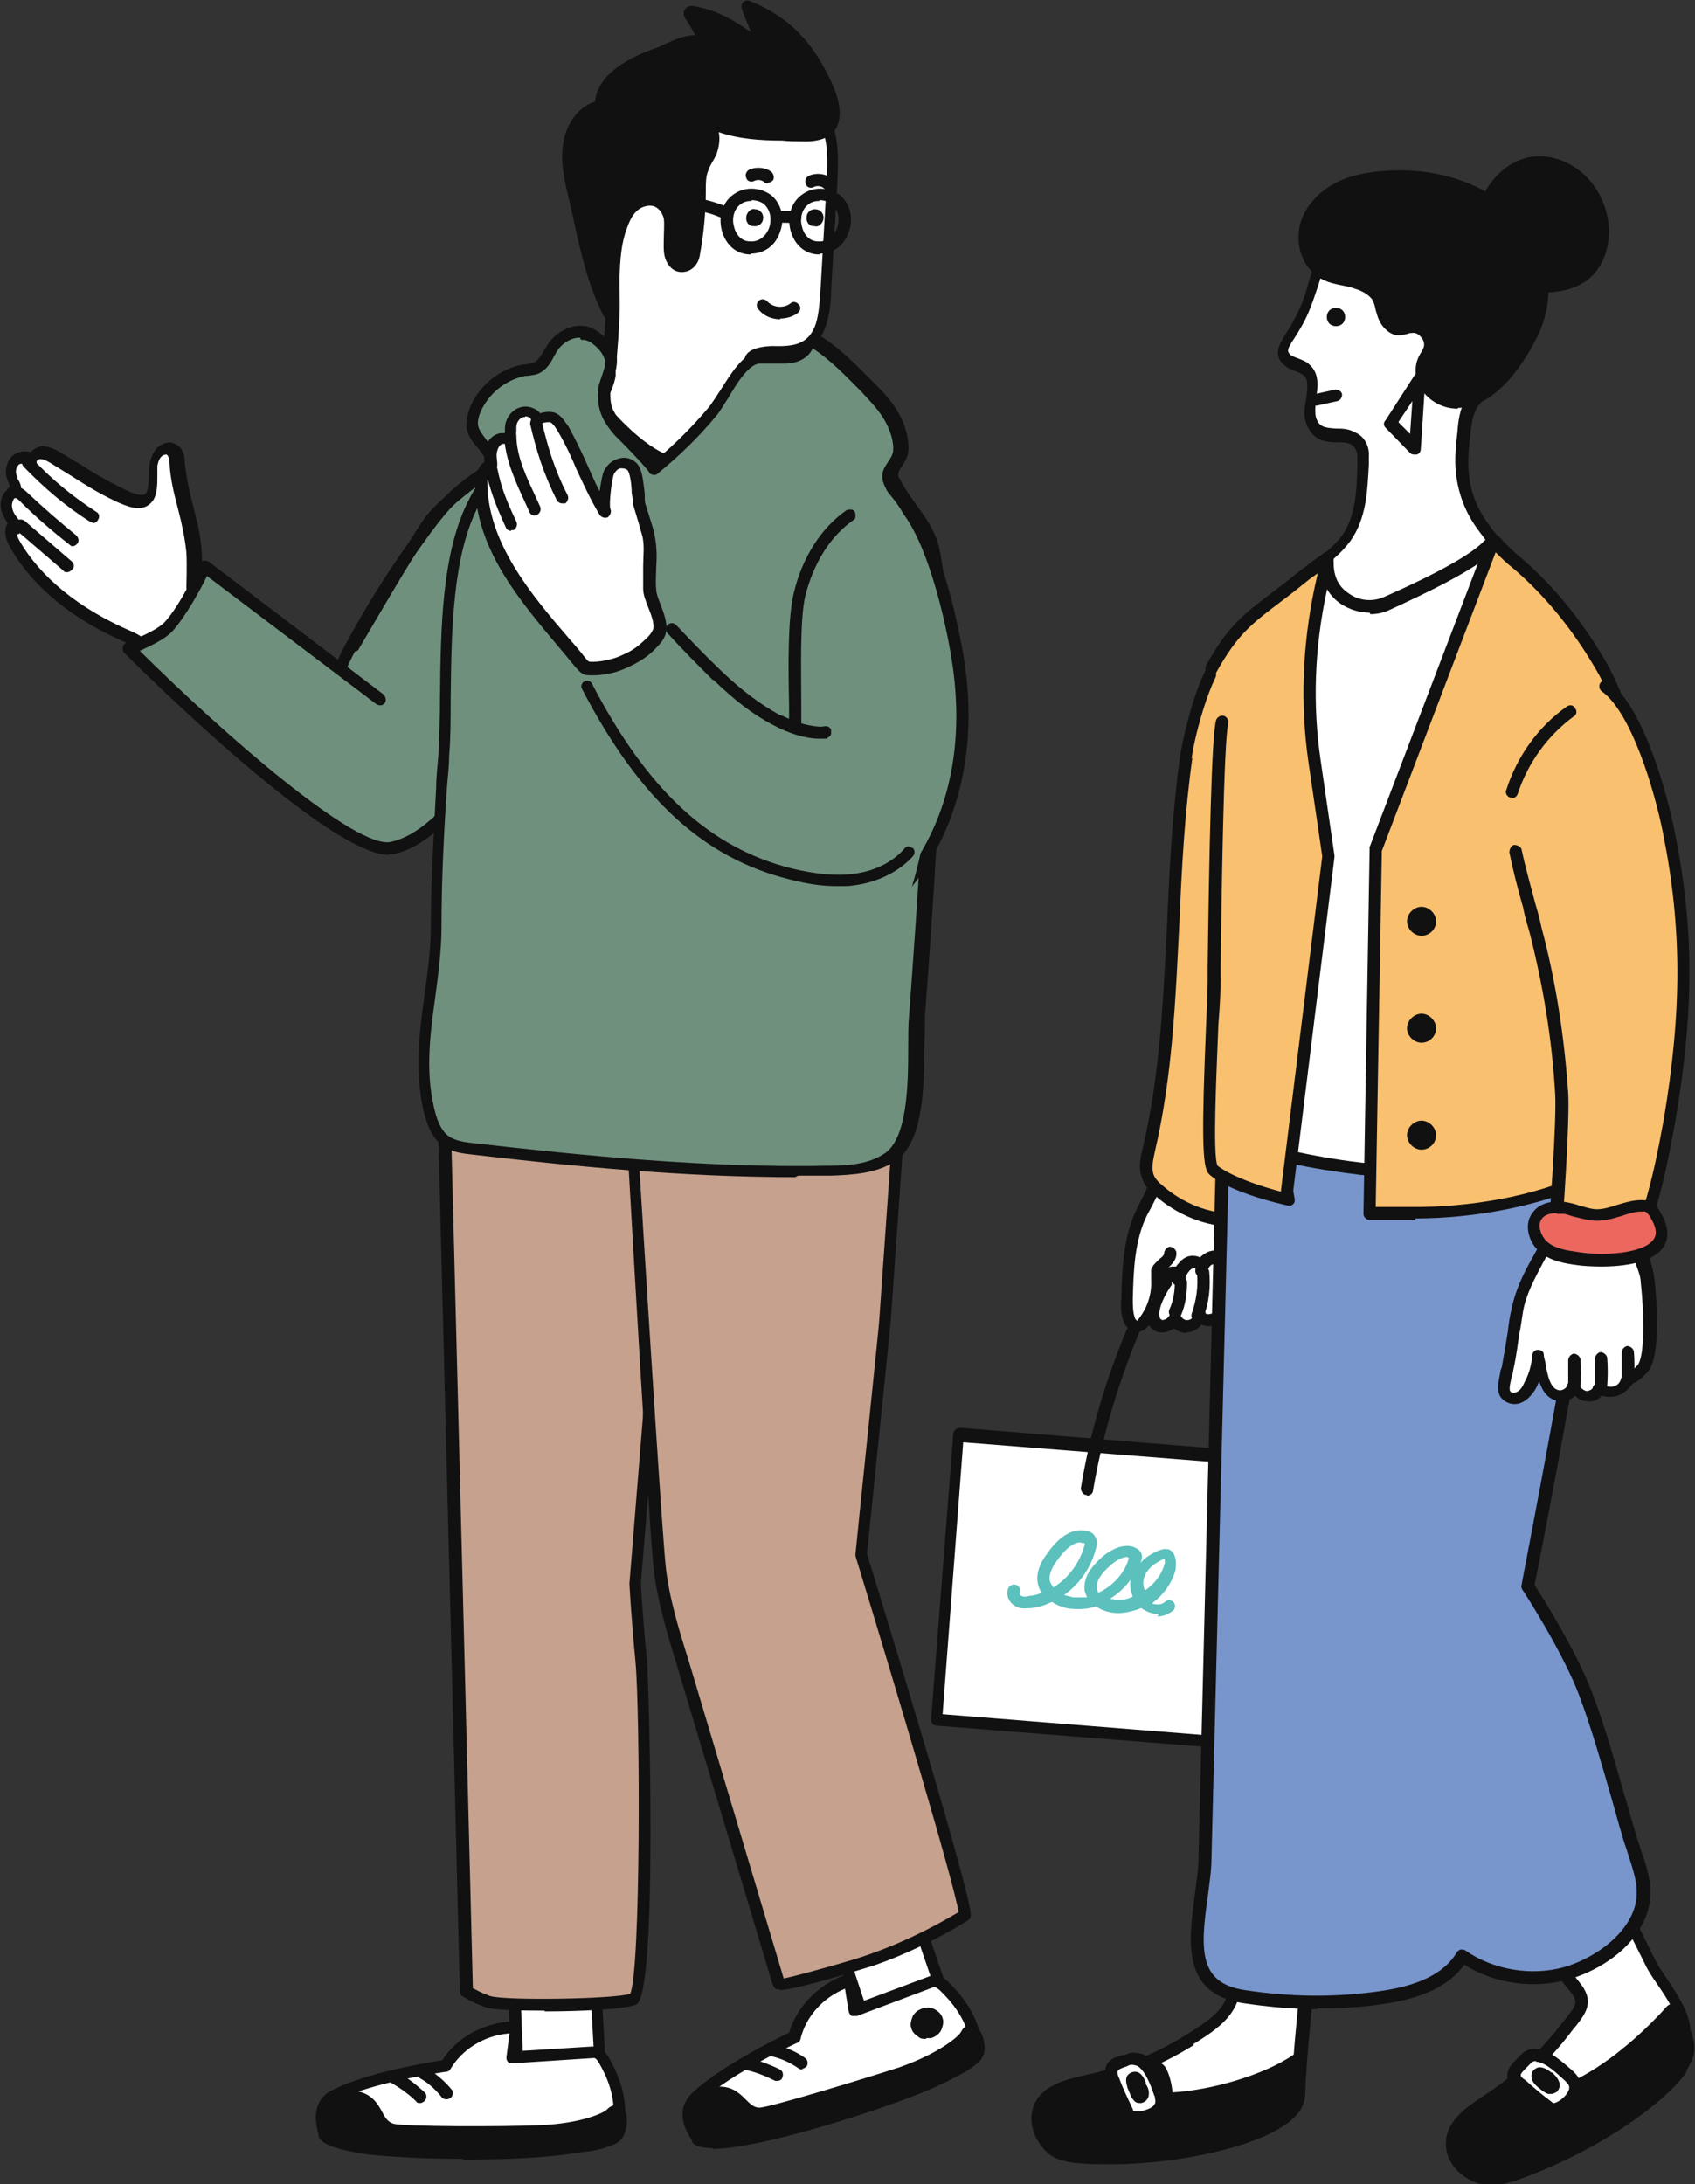
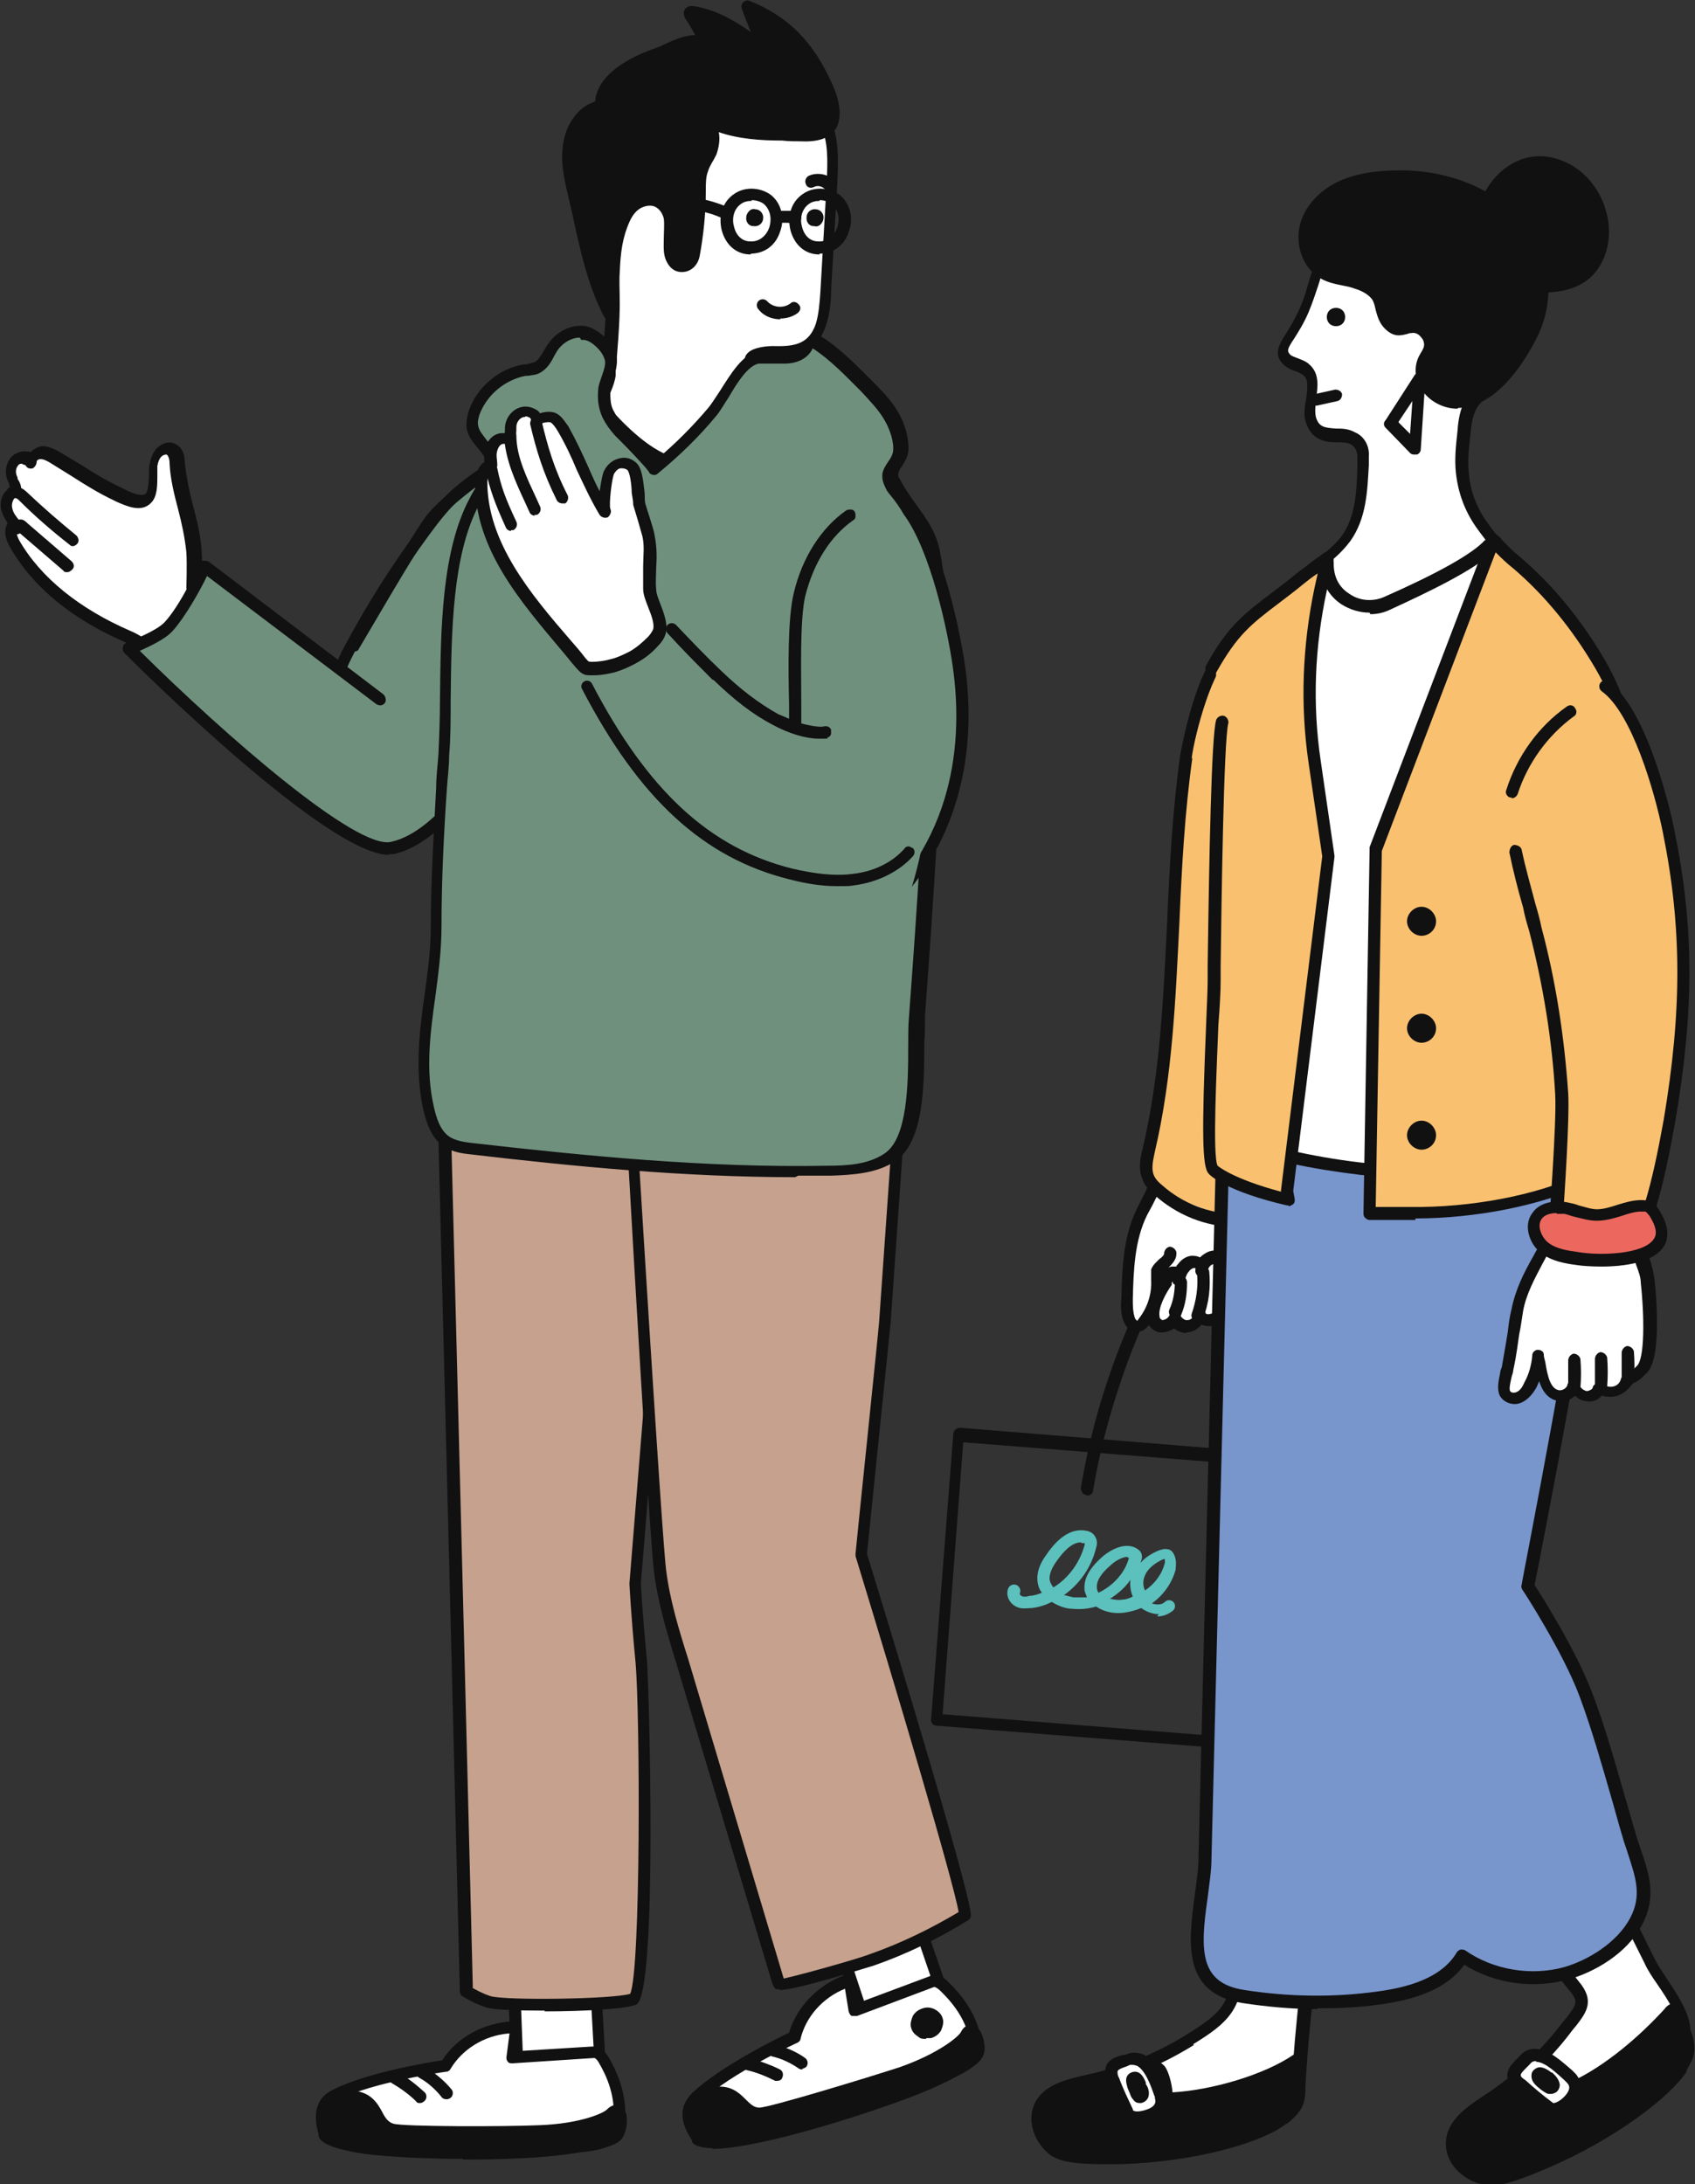
<svg xmlns="http://www.w3.org/2000/svg" id="_レイヤー_2" data-name="レイヤー 2" width="221.9" height="285.9" viewBox="0 0 221.9 285.9">
  <rect x="0" y="0" width="221.9" height="285.9" fill="#333333" stroke="none" />
  <g id="_レイヤー_1-2" data-name="レイヤー 1">
    <g>
      <g>
        <path d="M163.1,160.3l6.8-49.9-.9-22.4-8.6-3s-3.7,6.5-4.6,9.7c-.9,3.2-4.6,52.1-4.6,52.1l-1.4,6.4,1.2,2.7,12.1,4.5Z" style="fill: #f9c06f; stroke-width: 0px;" />
        <polygon points="151.1 155.8 150.5 168.7 161.8 169.9 163.1 160.3 151.1 155.8" style="fill: #fff; stroke-width: 0px;" />
        <g>
          <g>
-             <polygon points="161.1 190.7 125.4 187.8 122.6 225.1 161.9 228.2 161.1 190.7" style="fill: #fff; stroke-width: 0px;" />
            <path d="M161.9,229s0,0,0,0l-39.3-3.1c-.4,0-.8-.4-.7-.9l2.9-37.3c0-.2.1-.4.3-.6.2-.1.4-.2.6-.2l35.7,2.9c.4,0,.7.4.7.8l.8,37.5c0,.2,0,.4-.3.6-.2.1-.3.2-.6.2ZM123.4,224.4l37.6,3-.7-35.9-34.2-2.7-2.7,35.6Z" style="fill: #111; stroke-width: 0px;" />
          </g>
          <path d="M142.3,195.7s0,0-.1,0c-.4,0-.7-.5-.7-.9,1.2-7.3,3.3-14.4,6.2-21.2,1.2-2.8,2.7-5.6,5.4-7,1.9-.9,4-1,5.7-1,.4,0,.8.3.8.8,0,.4-.3.8-.8.8-1.6,0-3.5,0-5,.9-2.2,1.1-3.5,3.6-4.6,6.2-2.8,6.7-4.9,13.7-6.1,20.8,0,.4-.4.7-.8.7Z" style="fill: #111; stroke-width: 0px;" />
          <g>
            <path d="M151.1,155.8c-.4,1-1,1.9-1.5,2.9-1.7,3.5-1.9,7.5-2,11.3,0,1,0,2.1.4,3,.2.4.7.9,1.2.8.3,0,.5-.3.7-.5,1.2-1.6,1.9-3.6,1.8-5.6,0-.4,0-.7,0-1.1.3-1,1.8-1.4,1.7-2.4l-2.4-8.3Z" style="fill: #fff; stroke-width: 0px;" />
            <path d="M149.1,174.6c-.8,0-1.4-.6-1.8-1.2-.6-1.1-.6-2.4-.5-3.4.1-3.7.2-8,2-11.7.2-.4.4-.8.6-1.2.3-.6.6-1.1.8-1.7.2-.4.6-.6,1.1-.4.4.2.6.6.4,1.1-.3.6-.6,1.2-.9,1.8-.2.4-.4.7-.6,1.1-1.7,3.4-1.8,7.4-1.9,11,0,.9,0,1.8.3,2.6.1.2.3.3.3.3,0,0,0,0,.2-.3,1.1-1.4,1.7-3.2,1.6-5,0-.5,0-.9,0-1.4.2-.6.7-1,1.1-1.4.3-.2.6-.5.6-.7,0-.4.3-.8.7-.9.4,0,.8.3.9.7.1,1-.6,1.6-1.1,2.1-.3.2-.6.5-.6.7,0,.1,0,.4,0,.6,0,0,0,.1,0,.1.1,2.2-.6,4.4-1.9,6.1-.3.3-.6.7-1.2.8-.1,0-.2,0-.4,0Z" style="fill: #111; stroke-width: 0px;" />
          </g>
          <g>
            <path d="M155.6,173.7c.8,0,1.4-.7,1.5-1.5.2.5.9.8,1.4.7.6,0,1.1-.4,1.5-.9,1.2-1.2,1.7-3,1.6-4.7,0-.8-.3-1.7-1-2.3-.6-.5-1.4-.6-2-.3s-1.2.9-1.3,1.6c.2-.5-.3-1.1-.9-1.1-.6,0-1.1.4-1.4.8s-.5,1-.8,1.5c.4-.3-.1-.9-.6-.9-.5,0-.8.5-1,.9-.7,1.2-2,3.4-1.7,4.9.3,1.6,2.1,1.3,2.8.2.4.7,1.1,1.1,1.9,1Z" style="fill: #fff; stroke-width: 0px;" />
            <path d="M155.4,174.5c-.6,0-1.2-.2-1.7-.6-.6.4-1.3.6-2,.5-.8-.2-1.4-.8-1.6-1.8-.3-1.7.9-3.8,1.6-5.2v-.3c.3-.3.8-1.2,1.7-1.3.2,0,.4,0,.6,0,0-.1.1-.2.2-.3.5-.7,1.3-1.2,2.1-1.1.3,0,.6.1.8.2.3-.3.6-.5,1-.7.9-.4,2.1-.2,2.9.5.7.6,1.2,1.6,1.3,2.8.2,2-.5,4-1.8,5.3-.6.6-1.3,1-1.9,1.1-.5,0-.9,0-1.3-.2-.4.5-1,.9-1.7,1,0,0,0,0,0,0-.1,0-.2,0-.3,0ZM155.6,173.7h0,0ZM153.8,171.8h0c.3,0,.5.2.7.4.2.3.6.7,1,.6.4,0,.8-.4.8-.8,0-.4.3-.6.7-.7.4,0,.7.2.8.5,0,.2.3.3.6.2.3,0,.7-.3,1-.6,1-1,1.5-2.5,1.3-4,0-.6-.2-1.3-.7-1.7-.3-.3-.8-.4-1.2-.2-.4.1-.6.5-.7.8,0,.1,0,.2,0,.3-.1.4-.5.6-1,.5-.4,0-.7-.5-.6-.9,0,0,0-.1,0-.2,0,0-.1,0-.2,0,0,0,0,0,0,0-.2,0-.5.2-.7.5-.2.2-.3.5-.4.8,0,0,0,.2-.1.2,0,.2-.2.4-.4.6-.3.2-.7.2-1,0-.1,0-.2-.2-.2-.4,0,0,0,.1-.1.2v.3c-.8,1.1-1.8,3-1.6,4.1,0,.4.3.4.3.5.3,0,.7-.1,1-.6.1-.2.4-.4.7-.4Z" style="fill: #111; stroke-width: 0px;" />
          </g>
          <path d="M161.9,160.6c0,0-.1,0-.2,0-3.9,0-7.7-1.6-10.6-4.2-.6-.5-1.3-1.2-1.6-2.2-.5-1.3-.2-2.7.1-3.9,2.3-9.7,2.7-19.8,3.2-29.6.3-7.2.7-14.6,1.7-21.8h0c0-.1,2.3-13.3,6.3-14.5.7-.2,1.7-.2,2.8,1,1,1.2,1.2,2.7,1.3,4.2,1.2,21.9,1.9,45.4-.6,68.5,0,.5-.1,1.4-.8,1.9-.5.4-1.1.4-1.5.4ZM156.1,99.2c-1,7.1-1.4,14.5-1.7,21.6-.5,9.9-.9,20.1-3.2,29.9-.2,1-.5,2.1-.2,3,.2.6.7,1.1,1.2,1.5,2.6,2.3,6.1,3.7,9.6,3.7.1,0,.5,0,.6,0,.1-.1.2-.6.2-.8,2.5-23,1.8-46.4.6-68.2,0-1.3-.2-2.5-.9-3.3-.6-.7-1-.6-1.1-.5-2.3.7-4.8,10-5.2,13.2h0Z" style="fill: #111; stroke-width: 0px;" />
          <g>
            <g>
              <path d="M205.3,265.1c-2.9,3.8-6.4,7.2-10.4,9.8-2.1,1.4-4.7,3-4.8,5.5-.1,2.1,1.6,3.9,3.6,4.5,2,.6,6.5-1.3,8.4-2.1,8.7-3.7,15.9-9.1,18-12.4.4-.7.9-1.4,1-2.2.1-.9-.2-1.8-.5-2.7,0-2.9-3.3-6.5-4.6-9-2.3-4.6-4.6-9.3-6.9-14-.1-.3-.3-.5-.5-.7-.8-.7-2,0-2.7.6-2.5,2-4.8,4.2-7,6.6,2,3.9,4.4,7.5,7.1,10.8,1.9,2.3.8,3.2-.8,5.3Z" style="fill: #fff; stroke-width: 0px;" />
              <path d="M194.7,285.9c-.4,0-.8,0-1.2-.2-2.2-.7-4.3-2.7-4.2-5.3.1-2.9,2.9-4.7,5-6.1,4-2.6,7.5-5.9,10.3-9.6h0l.5-.6c1.3-1.7,1.6-2.1.3-3.6-2.8-3.4-5.3-7.1-7.2-11-.2-.3-.1-.7.1-.9,2.2-2.4,4.5-4.6,7-6.6,1.5-1.2,2.8-1.4,3.8-.6.3.3.5.7.7,1,.8,1.7,1.6,3.3,2.4,5,1.5,3,2.9,6,4.4,9,.4.8,1,1.7,1.6,2.6,1.4,2.1,3,4.5,3.1,6.7.3.8.6,1.8.5,2.9-.1.9-.6,1.7-1,2.4v.2c-2.1,3.2-9.2,8.8-18.4,12.7-2.8,1.2-5.7,2.3-7.8,2.3ZM199.9,249.2c1.9,3.6,4.2,7,6.8,10.2,2.1,2.5,1,4-.3,5.7l-.5.6h0c-2.9,3.9-6.5,7.3-10.6,10-2.1,1.4-4.3,2.8-4.4,4.9,0,1.8,1.5,3.2,3,3.7,1.7.5,6.3-1.4,7.8-2.1,8.6-3.6,15.7-9,17.6-12v-.2c.5-.6.8-1.2.9-1.7,0-.7-.2-1.6-.4-2.3,0,0,0-.2,0-.3,0-1.7-1.5-4-2.8-5.9-.7-1-1.3-1.9-1.7-2.8-1.5-3-3-6-4.5-9-.8-1.7-1.6-3.3-2.4-5,0-.2-.2-.4-.3-.5-.3-.3-1.1.1-1.7.6-2.3,1.9-4.5,3.9-6.5,6.1ZM205.3,265.1h0,0Z" style="fill: #111; stroke-width: 0px;" />
            </g>
            <g>
              <path d="M203,270.3c-.8-.4-1.9-.2-2.7.5-1.8,1.4-3.4,2.9-5.3,4.2-2.1,1.4-4.7,3-4.8,5.5-.1,2.1,1.6,3.9,3.6,4.5,2,.6,7.9-2.2,9.8-3.1,6.2-3,12.2-6.3,16.6-11.3.5-.6.9-1.4,1-2.2.1-.9-.2-1.8-.5-2.7-.7-2-.8-3.6-2-2.3-3.5,3.9-8.6,8.2-13.5,10.1-.2-1-1.7-2.9-2.3-3.2Z" style="fill: #111; stroke-width: 0px;" />
              <path d="M194.4,285.9c-.4,0-.7,0-.9-.1-2.2-.7-4.3-2.7-4.2-5.3.1-2.9,2.9-4.7,5-6.1,1.4-.9,2.5-1.8,3.7-2.8.5-.4,1.1-.9,1.6-1.3,1.1-.9,2.5-1.1,3.6-.6.6.3,1.8,1.7,2.3,2.9,4.7-2.1,9.4-6.3,12.4-9.6.2-.3.8-.9,1.6-.8.8.2,1.1,1.1,1.4,2.2,0,.3.2.7.3,1.1.3.9.7,1.9.5,3-.1,1-.6,1.9-1.2,2.6-4.6,5.3-11.1,8.7-16.8,11.5-4.5,2.2-7.6,3.3-9.5,3.3ZM202,270.9c-.4,0-.9.2-1.3.5-.5.4-1.1.9-1.6,1.3-1.2,1-2.4,2-3.8,2.9-2.1,1.4-4.3,2.8-4.4,4.9,0,1.8,1.5,3.2,3,3.7.8.3,3.7-.4,9.2-3.1,5.6-2.8,11.9-6.1,16.3-11.1.4-.5.7-1.2.8-1.8,0-.7-.2-1.6-.4-2.3-.1-.4-.3-.8-.4-1.2,0-.3-.2-.6-.2-.8-3.2,3.6-8.6,8.3-13.8,10.3-.2,0-.5,0-.7,0s-.4-.3-.4-.6c-.1-.7-1.4-2.4-1.8-2.7-.2,0-.4-.1-.6-.1Z" style="fill: #111; stroke-width: 0px;" />
            </g>
            <g>
              <path d="M155.8,267c-4.1,2.5-8.5,4.4-13.2,5.4-2.5.5-5.4,1.1-6.4,3.5-.8,1.9.1,4.2,1.7,5.5,1.6,1.3,6.5,1.1,8.6,1.1,9.4-.3,18.1-2.7,21.2-5.1.7-.5,1.4-1,1.7-1.7.4-.8.5-1.7.5-2.6.3-7.5,1.6-15,1.9-22.5,0-.6,0-1.2-.2-1.7-.5-.8-1.4-1-2.3-1-2.3-.2-4.6,0-6.7.8-.4.1-.8.3-1,.6-.2.3-.3.7-.4,1-.3,2.2.2,4.5.6,6.8.8,5.6-1.5,7.4-5.9,10.1Z" style="fill: #fff; stroke-width: 0px;" />
              <path d="M144.3,283.3c-2.9,0-5.6-.2-6.9-1.3-1.8-1.4-3-4.1-2-6.5,1.2-2.7,4.4-3.3,6.9-3.9,4.7-1,9.1-2.8,13.1-5.3h0c4.2-2.6,6.2-4.2,5.5-9.3,0-.5-.2-1-.2-1.5-.3-1.8-.6-3.6-.3-5.5,0-.5.2-1,.6-1.5.4-.5,1.1-.7,1.4-.8,2.3-.7,4.7-1,7.1-.8.5,0,2.2.2,3,1.4.4.7.4,1.6.4,2.2-.2,3.6-.6,7.3-1,10.8-.4,3.9-.8,7.8-1,11.8,0,.9,0,2-.6,3-.5.8-1.2,1.4-1.8,1.9h-.1c-3,2.4-11.7,5-21.7,5.3-.7,0-1.5,0-2.3,0ZM156.3,267.7h0c-4.2,2.6-8.7,4.5-13.5,5.5-2.4.5-5,1.1-5.9,3-.7,1.6.2,3.5,1.5,4.6,1.4,1.1,6.4.9,8,.9,9.4-.3,17.9-2.7,20.8-4.9h.1c.6-.5,1.1-.9,1.4-1.5.4-.6.4-1.5.4-2.3.2-4,.6-8,1-11.9.4-3.5.8-7.1.9-10.7,0-.5,0-1-.1-1.3-.2-.4-.8-.6-1.7-.6-2.2-.2-4.4,0-6.4.7-.3,0-.5.2-.7.3-.1.1-.2.4-.2.6-.2,1.6,0,3.3.3,5,0,.5.2,1,.2,1.6.8,6.1-1.8,8.2-6.2,10.9Z" style="fill: #111; stroke-width: 0px;" />
            </g>
            <g>
              <path d="M151.8,271c-.6-.7-1.7-.9-2.7-.5-2.2.7-4.2,1.5-6.5,2-2.5.5-5.4,1.1-6.4,3.5-.8,1.9.1,4.2,1.7,5.5,1.6,1.3,8.2.8,10.3.6,6.9-.6,13.7-1.5,19.5-4.6.7-.4,1.4-1,1.7-1.7.4-.8.5-1.7.5-2.6,0-2.1.7-3.8-.2-3.2-4.3,2.9-11.8,5-17.1,5,.2-1-.5-3.3-.9-3.8Z" style="fill: #111; stroke-width: 0px;" />
              <path d="M143.1,283c-2.9,0-4.8-.3-5.7-1-1.8-1.4-3-4.1-2-6.5,1.2-2.7,4.4-3.3,6.9-3.9,1.6-.3,3-.8,4.5-1.3.7-.2,1.3-.4,2-.7,1.4-.4,2.7-.1,3.6.8h0c.5.5,1,2.2,1.1,3.5,5.2-.3,12-2.3,15.8-4.9.6-.4,1-.3,1.3-.1.6.4.5,1.1.4,2.2,0,.5-.2,1.2-.2,1.9,0,.9,0,2-.6,3-.5.8-1.2,1.6-2.1,2-6.1,3.3-13.5,4.1-19.8,4.7-2,.2-3.7.3-5.2.3ZM150.1,271.1c-.2,0-.5,0-.7.1-.7.2-1.3.4-2,.6-1.5.5-3,1-4.6,1.3-2.4.5-5,1.1-5.9,3-.7,1.6.2,3.5,1.5,4.6.7.6,3.6,1,9.7.4,6.2-.6,13.3-1.4,19.2-4.5.6-.3,1.1-.8,1.4-1.4.4-.6.4-1.5.4-2.3,0-.7.1-1.4.2-2-4.4,2.6-11.3,4.5-16.6,4.6h0c-.2,0-.5-.1-.6-.3-.2-.2-.2-.4-.2-.7.1-.7-.5-2.8-.8-3.1-.3-.3-.7-.4-1.1-.4Z" style="fill: #111; stroke-width: 0px;" />
            </g>
            <g>
              <path d="M198,37.3c-2.1-.6-3.5-2.1-4-4.1-1.5-6.2,3.6-14.4,10.6-11.3,2.7,1.2,4.6,4,5.1,6.9.5,2.8-.4,6-2.8,7.5-1.3.8-2.9,1.1-4.4,1.2-1.5.1-3,.2-4.5-.2Z" style="fill: #111; stroke-width: 0px;" />
              <path d="M200.5,38.4c-.9,0-1.8,0-2.7-.3h0c-2.3-.7-4-2.3-4.6-4.7-1-3.9.5-8.6,3.5-11.1,2.4-2,5.3-2.4,8.2-1.1,2.9,1.3,5,4.1,5.6,7.5.5,2.8-.3,6.5-3.2,8.3-1.4.9-3.1,1.2-4.7,1.3-.7,0-1.4.1-2.1.1ZM201.6,22c-1.6,0-2.9.7-3.8,1.5-2.5,2.1-3.8,6.2-3,9.5.5,1.8,1.6,3.1,3.4,3.5h0c1.3.4,2.8.3,4.2.2,1.6-.2,3-.4,4-1.1,2.2-1.4,2.8-4.4,2.4-6.7-.5-2.8-2.3-5.2-4.6-6.3-1-.4-1.9-.6-2.7-.6Z" style="fill: #111; stroke-width: 0px;" />
            </g>
            <g>
              <path d="M160.5,134.7l-2.3,92c-.1,5.5-.3,11.1-.4,16.6-.2,7.1-4.3,16.6,5,18.1,5.8.9,11.8,1,17.6.2,4.2-.6,8.8-1.9,11-5.5,3.9,2.8,9.1,3.6,13.7,2.3,3.5-1,7.4-3.5,9.1-6.8,2.1-4,.3-7.1-.9-11.3-1.8-6.1-3.4-12.4-5.6-18.4-2.2-5.9-7.6-14.1-7.6-14.1,0,0,7.8-39.5,8.6-50.5.7-11-1.6-24.3-1.6-24.3l-46.5,1.6Z" style="fill: #7895cc; stroke-width: 0px;" />
              <path d="M172.4,263c-3.3,0-6.5-.3-9.8-.8-7.9-1.3-7-8-6.2-14,.2-1.7.5-3.4.5-5l2.7-108.7c0-.4.4-.8.8-.8l46.5-1.6c.4,0,.8.3.8.7,0,.1,2.4,13.6,1.7,24.5-.7,10.5-7.7,46.2-8.5,50.2,1,1.5,5.5,8.7,7.5,14,1.7,4.4,3,9.1,4.3,13.6.5,1.6.9,3.2,1.4,4.8.2.8.5,1.5.7,2.2,1.1,3.2,2.1,6.2.2,9.8-2,3.9-6.4,6.3-9.6,7.2-4.6,1.3-9.7.6-13.7-1.9-2,2.8-5.7,4.5-11.1,5.2-2.7.4-5.4.5-8.1.5ZM161.3,135.4l-2.7,107.9c0,1.6-.3,3.4-.5,5.1-1,6.9-1.1,11.2,4.8,12.1,5.8.9,11.6,1,17.4.2,5.4-.7,8.8-2.4,10.4-5.1.1-.2.3-.3.5-.4.2,0,.4,0,.6.1,3.7,2.6,8.7,3.4,13,2.2,3.1-.9,6.9-3.2,8.6-6.4,1.6-3,.7-5.4-.3-8.5-.2-.7-.5-1.4-.7-2.2-.5-1.6-.9-3.2-1.4-4.9-1.3-4.5-2.6-9.1-4.2-13.4-2.1-5.7-7.4-13.9-7.5-14-.1-.2-.2-.4-.1-.6,0-.4,7.8-39.6,8.5-50.4.6-9.3-1-20.6-1.5-23.5l-45,1.6Z" style="fill: #111; stroke-width: 0px;" />
            </g>
            <g>
              <path d="M168.7,151.4c2.5.6,5.6,1.1,9.5,1.6,1.2.1,2.6.2,4.1.2h11.1c0,0,2.8-81.1,2.8-81.1l-22.4,1s-8.7,17.3-10,21.1c-1.3,3.8.2,56,.2,56l4.7,2.9v-1.6Z" style="fill: #fff; stroke-width: 0px;" />
              <path d="M182.3,154c-1.6,0-3-.1-4.2-.2-3.3-.4-6.4-.9-9.1-1.5h0c.4.3.5.8.3,1.2-.2.4-.7.5-1.1.3l-4.7-2.9c-.2-.1-.4-.4-.4-.7-.1-5.4-1.4-52.5-.1-56.2,1.3-3.8,9.7-20.5,10-21.2.1-.3.4-.4.7-.4l22.4-1c.2,0,.4,0,.6.2.2.2.2.4.2.6l-2.8,81c0,.4-.4.8-.8.8h-11.1ZM168.7,150.6c0,0,.1,0,.2,0,2.7.6,5.9,1.2,9.4,1.6,1.2.1,2.5.2,4,.2h10.3c0,0,2.8-79.4,2.8-79.4l-21.1.9c-1.3,2.7-8.6,17.2-9.7,20.5-.9,2.6-.4,34.3.2,55.2l3.1,1.9c0-.1,0-.3,0-.4,0-.4.4-.6.8-.6Z" style="fill: #111; stroke-width: 0px;" />
            </g>
            <g>
              <path d="M195.8,71c-.6-.6-1.1-1.2-1.6-1.9-1.5-2.1-2.6-4.5-2.8-7.2-.1-1.7,0-3.5.2-5.2.1-1.4.3-2.8,1-3.9.6-1,1.6-1.8,2.4-2.6,2.8-2.8,4.6-6.8,4.3-10.7-.6-8.6-11.3-14.6-19.2-12-2.6.9-5,2.6-6.4,5-1.4,2.6-1.9,5.5-3.1,8.3-1.6,3.7-3.6,4.9-2.4,6.3.7.8,1.9.8,2.7,1.5,1.8,1.5,0,4.7.7,6.7,1,2.7,3.5,1.4,5.5,2.3.9.4,1.4,1.4,1.3,2.3-.2,3.7,0,7.5-2.2,10.7-.7,1-1.6,1.8-2.6,2.7h0c0,.3,0,.4,0,.6-.2,4,4.1,6.8,7.8,5.1,4.4-2,11.1-5.2,13.4-7.5l.8-.4Z" style="fill: #fff; stroke-width: 0px;" />
              <path d="M179.3,80.2c-1.3,0-2.6-.4-3.7-1.1-1.8-1.2-2.8-3.2-2.7-5.3,0-.2,0-.4,0-.5,0-.3,0-.5.3-.7,1.1-.9,1.9-1.7,2.5-2.5,1.8-2.6,1.9-5.8,2-9.1v-1.2c0-.7-.3-1.3-.8-1.6-.5-.3-1.2-.3-1.9-.3-1.4,0-3.2-.2-4-2.5-.4-1-.2-2.1,0-3.2.2-1.5.3-2.6-.4-3.1-.3-.2-.6-.4-1-.5-.6-.2-1.2-.5-1.7-1-1.2-1.3-.4-2.6.5-4,.5-.8,1.1-1.8,1.7-3.1.5-1.1.9-2.3,1.2-3.5.5-1.6,1-3.3,1.9-4.8,1.4-2.5,3.8-4.5,6.8-5.4,4.2-1.4,9.5-.5,13.7,2.4,3.9,2.6,6.2,6.4,6.5,10.3.3,4.1-1.4,8.3-4.5,11.4-.2.2-.4.4-.6.6-.6.6-1.3,1.2-1.7,1.8-.6,1-.8,2.3-.9,3.6-.2,1.7-.4,3.4-.2,5.1.2,2.4,1.1,4.7,2.7,6.8.4.6.9,1.2,1.5,1.8.2.2.2.5.2.7,0,.3-.2.5-.5.6l-.7.3c-2.4,2.4-8.7,5.4-13.5,7.6-.8.4-1.7.6-2.6.6ZM174.6,73.5c0,0,0,.2,0,.3,0,1.6.6,3,2,3.9,1.4,1,3.2,1.1,4.7.4,6.8-3,11.5-5.6,13.1-7.4,0,0,0,0,.1,0-.3-.4-.6-.8-.9-1.2-1.8-2.4-2.7-4.9-3-7.6-.2-1.8,0-3.6.2-5.4.1-1.4.3-2.9,1.1-4.3.5-.9,1.2-1.5,1.9-2.2.2-.2.4-.4.6-.6,2.8-2.7,4.3-6.5,4-10.1-.2-3.5-2.4-6.8-5.8-9.1-3.8-2.6-8.5-3.4-12.3-2.2-2.6.8-4.7,2.5-5.9,4.7-.8,1.4-1.3,2.9-1.8,4.6-.4,1.2-.8,2.4-1.3,3.6-.6,1.4-1.3,2.5-1.8,3.3-1,1.5-1,1.7-.7,2.1.2.3.6.4,1.1.6.5.2,1.1.4,1.5.8,1.4,1.2,1.1,3,.9,4.5-.1.9-.2,1.8,0,2.5.4,1.2,1.1,1.3,2.6,1.4.8,0,1.6,0,2.5.5,1.2.5,1.9,1.8,1.8,3.1v1.2c-.2,3.4-.3,6.9-2.4,9.9-.6.8-1.4,1.7-2.5,2.6Z" style="fill: #111; stroke-width: 0px;" />
            </g>
            <g>
              <path d="M183.2,23.2c-2.4,0-4.9.2-7.2,1.1-2.3.9-4.3,2.7-5,5-.7,2.3,0,5.2,2.2,6.4,1.3.8,3,.8,4.5,1.3,1,.3,2.2.9,2.7,1.8.6,1.1.4,2.3,1.3,3.4.4.4.9.8,1.4.8.5,0,1-.3,1.6-.3,1.5-.2,3,1.4,2.5,2.8-.2.6-.6,1.1-.8,1.7-.4,1-.2,2.3.4,3.2.9,1.3,2.5,2.2,4.1,2.1,4.4,0,8-5.4,9.7-8.9,2-4.2,1.8-9.1-1-13-3.6-5.1-10.3-7.6-16.4-7.5Z" style="fill: #111; stroke-width: 0px;" />
              <path d="M190.8,53.5c-1.9,0-3.7-1-4.7-2.5-.8-1.2-1-2.7-.5-4,.1-.3.3-.6.4-.8.2-.3.3-.5.4-.8.1-.4,0-.9-.4-1.3-.3-.4-.8-.6-1.2-.5-.2,0-.3,0-.5.1-.4.1-.8.2-1.2.2-.7,0-1.4-.4-2-1.1-.6-.7-.8-1.5-1-2.2-.1-.5-.2-.9-.4-1.3-.5-.8-1.6-1.3-2.3-1.5-.5-.2-1-.3-1.5-.4-1-.2-2.1-.4-3.1-1-2.3-1.4-3.4-4.5-2.5-7.4.8-2.4,2.8-4.4,5.5-5.5,2.5-1,5.3-1.2,7.5-1.2h.1c7,0,13.5,3,16.9,7.9,2.8,4,3.2,9.2,1,13.8-1.1,2.2-4.9,9.3-10.4,9.4h0ZM184.9,41.9c.8,0,1.7.4,2.3,1.1.7.8,1,1.9.7,2.8-.1.4-.3.8-.5,1.1-.1.2-.2.4-.3.6-.3.7-.2,1.7.4,2.5.7,1.1,2,1.8,3.4,1.8s0,0,0,0c3.6,0,7-4.4,9-8.5,1.9-4,1.6-8.6-.9-12.1-3.1-4.4-9.1-7.2-15.6-7.2s0,0-.1,0h0c-2,0-4.6.1-6.9,1.1-2.2.9-3.9,2.6-4.5,4.5-.7,2.1.1,4.5,1.8,5.5.8.4,1.7.6,2.6.8.6.1,1.1.2,1.7.4,1,.3,2.4,1,3.2,2.2.4.6.5,1.2.6,1.7.1.6.2,1.1.6,1.5.3.3.6.5.8.5.2,0,.4,0,.7-.1.2,0,.5-.1.7-.2.1,0,.3,0,.4,0Z" style="fill: #111; stroke-width: 0px;" />
            </g>
            <path d="M174.9,42.7c-.7,0-1.2-.5-1.2-1.2s.5-1.2,1.2-1.2,1.2.5,1.2,1.2-.5,1.2-1.2,1.2Z" style="fill: #111; stroke-width: 0px;" />
            <path d="M172.3,53.1c-.4,0-.7-.2-.8-.6,0-.4.2-.8.6-.9l2.7-.6c.4,0,.8.2.9.6,0,.4-.2.8-.6.9l-2.7.6c0,0-.1,0-.2,0Z" style="fill: #111; stroke-width: 0px;" />
            <g>
              <path d="M195.1,72l-15,39.3-.8,47.6h5.3c8,.2,16.6-1.5,22.6-4.2.5-.2,1.1-.5,1.4-1,.2-.4.2-.9.2-1.4,0-7,.3-32.4,2.1-39.2.8-3.2,2.4-6.7,2.5-10,.3-6-.8-10.8-3.8-16-2.9-4.9-6.5-9.5-10.8-13.2-1-.9-2-1.8-2.9-2.8l-.7,1Z" style="fill: #f9c06f; stroke-width: 0px;" />
              <path d="M185.3,159.7c-.2,0-.5,0-.7,0h-5.3c-.2,0-.4-.1-.6-.3-.2-.2-.2-.4-.2-.6l.8-47.6c0,0,0-.2,0-.3l15-39.3c0,0,0-.1,0-.2l.7-1c.1-.2.4-.3.6-.4.2,0,.5,0,.7.3.8.9,1.7,1.8,2.8,2.7,4.2,3.6,7.9,8.1,11,13.4,3,5.2,4.2,10.1,3.9,16.4-.1,2.4-.9,4.7-1.6,7-.3,1.1-.7,2.1-.9,3.1-1.7,6.6-2.1,30.9-2,39,0,.5,0,1.2-.3,1.8-.4.7-1.1,1.1-1.7,1.4-5.8,2.7-14.3,4.4-22.2,4.4ZM180.1,158h4.5c7.9.1,16.4-1.5,22.2-4.2.4-.2.8-.4,1-.7.1-.3.1-.7.1-1,0-6.1.2-32.2,2.1-39.4.3-1,.6-2.1,1-3.2.7-2.2,1.4-4.5,1.5-6.6.3-6-.8-10.6-3.7-15.5-3-5.1-6.6-9.5-10.7-13-.9-.7-1.6-1.4-2.3-2.1h0c0,0-14.9,39.1-14.9,39.1l-.8,46.6Z" style="fill: #111; stroke-width: 0px;" />
            </g>
            <path d="M159.2,103c-.7,2.5,0,18.4-.2,25.4,0,4.5-1.3,23.5-.2,24.6.4.4,2.8,2.3,9.9,4l-.2-1.2,5.4-43.8-1.8-12.4c-1.1-7.5-.8-15.2.8-22.6l.9-4c-1.2,1-2.5,1.8-3.5,2.7-5.9,4.8-7.7,4.6-11.1,10.8v16.4Z" style="fill: #f9c06f; stroke-width: 0px;" />
            <path d="M168.7,157.8c0,0-.1,0-.2,0-7.8-1.8-10.1-3.9-10.3-4.2-.8-.9-.9-5.1-.3-19.5.1-2.5.2-4.6.2-5.7v-1.9c.2-14.7.5-30.1,1.1-32.2.1-.4.6-.7,1-.6.4.1.7.6.6,1-.6,2.2-.9,23.7-1,31.8v1.9c0,1.2-.1,3.3-.3,5.8-.2,5.5-.8,17.1-.1,18.4h0s1.9,1.7,8.3,3.4c0,0,0-.1,0-.2l5.4-43.7-1.8-12.3c-1.1-7.6-.8-15.3.8-22.9l.4-1.8c0,0-.1,0-.2.1-.6.4-1.1.8-1.6,1.2-1.2,1-2.3,1.8-3.2,2.5-3.7,2.8-5.5,4.2-8.2,9-.2.4-.7.5-1.1.3-.4-.2-.5-.7-.3-1.1,2.8-5.1,4.9-6.7,8.6-9.5.9-.7,2-1.5,3.2-2.5.5-.4,1.1-.8,1.7-1.3.6-.5,1.3-.9,1.9-1.4.3-.2.6-.2.9,0,.3.2.4.5.4.9l-.9,4c-1.6,7.4-1.9,14.9-.8,22.3l1.8,12.4c0,0,0,.1,0,.2l-5.4,43.7.2,1.1c0,.3,0,.5-.3.7-.2.1-.3.2-.5.2ZM159.4,152.6h0,0Z" style="fill: #111; stroke-width: 0px;" />
            <path d="M209.2,163.1c-1.7,0-3.4-.3-5-1-.4-.2-.6-.6-.4-1.1.2-.4.6-.6,1.1-.4,2.8,1.2,6.2,1.1,9-.1.4-.2.9,0,1.1.4.2.4,0,.9-.4,1.1-1.7.7-3.5,1.1-5.3,1.1Z" style="fill: #111; stroke-width: 0px;" />
            <path d="M207.5,153.8c-.9.1-1.7.5-2.3,1.2-1.8,2.1-1.7,5.7-2.9,8.1-1.4,2.7-3.1,5.3-3.7,8.4-.5,2.8-.5,3.7-1.2,7.7-.2.9-.8,2.4-.3,3.2.4.6,1.3.7,1.9.4.6-.3,1.1-1,1.4-1.6.6-1.2,1-2.5,1.1-3.9.4,1.6.4,4.7,2.3,5.3.7.2,1.4,0,1.9-.5.2-.2.4-.4.6-.3,0,0,.1.1.2.2.5.6,1.5.6,2.1.2.3-.3.6-.7,1.1-.7.2,0,.4,0,.6.1.7.2,1.6,0,2.1-.6.2-.2.3-.4.5-.6.2-.2.5-.2.7-.3,2-.7,2-3.3,2.2-5.1.3-2.4.2-4.9,0-7.3-.3-2.4-.8-4.6-.5-7,.3-2-.4-4.2-2.2-5.4-.6-.4-1.3-.7-2-.9-1-.4-2.1-.6-3.1-.6-.2,0-.4,0-.5,0Z" style="fill: #fff; stroke-width: 0px;" />
            <path d="M198.3,183.8c-.8,0-1.5-.4-1.9-1-.5-.9-.2-2.1,0-3.1,0-.2.1-.5.2-.7.4-2.2.6-3.5.8-4.7.1-.9.2-1.8.5-3,.5-2.5,1.6-4.7,2.8-6.8.3-.6.7-1.2,1-1.8.9-1.7,1.4-3.5,1.6-5.9h.8c0,0-.8,0-.8,0,0-.9.2-1.7,1-2.5,1.2-1.2,3.1-1.3,4.4-1.2.7,0,1.6.1,2.4.4.9.3,1.7.8,2.4,1.3.8.6,1.8,1.3,2.4,2.3.6,1,.4,1.7.1,2.3,0,.2-.1.3-.2.5-.2.7-.3,1.3-.4,1.8,0,1,.3,2.1.6,3.2.3.9.5,1.8.6,2.6.2,1.7,1,10.3-1,12.2-.1.1-.2.2-.3.3-.4.4-.9.9-1.6,1.1-.4.7-1.1,1.3-1.9,1.6-.7.2-1.4.2-2.1,0-.5.6-1.3.9-2.1.7-.5,0-1-.3-1.4-.7-.5.5-1.2.8-2,.7-1.5-.1-2.3-1.3-2.7-2.6-.1.2-.2.5-.3.7-.3.6-.9,1.5-1.8,2-.4.2-.7.3-1.1.3ZM207.8,154.7c-.9,0-1.9.1-2.5.7-.4.4-.4.7-.5,1.6,0,0,0,0,0,0-.3,2.5-.8,4.6-1.8,6.4-.3.6-.6,1.2-1,1.9-1.1,2.1-2.2,4.1-2.6,6.3-.2,1.2-.3,2.1-.5,3-.2,1.2-.3,2.5-.8,4.8,0,.2-.1.5-.2.8-.1.5-.4,1.6-.2,1.9.1.2.5.3.9.1.4-.2.7-.6,1-1.3.6-1.1.9-2.3,1-3.5,0-.4.4-.7.7-.7.4,0,.8.2.8.6,0,.3.1.6.2,1,.3,1.9.7,3.6,1.9,3.7.4,0,.9-.3,1-.7,0-.3.4-.6.7-.6.3,0,.7.2.8.5.2.5.6.8,1,.9.3,0,.7-.2.8-.4,0-.3.3-.5.5-.6s.5,0,.8.1c.4.3,1,.4,1.4.3.5-.1.9-.5,1-1,.1-.3.4-.5.8-.6,0,0,0,0,0,0,.3,0,.5-.3.9-.7.1-.1.3-.3.4-.4,1-.9,1-6.3.5-10.9,0-.7-.3-1.5-.6-2.3-.4-1.2-.8-2.5-.7-3.8,0-.7.2-1.4.4-2.2,0-.3.2-.5.2-.7.2-.5.2-.5,0-.8-.5-.8-1.3-1.3-2-1.8-.6-.4-1.3-.8-2-1.1-.7-.2-1.4-.3-2-.3-.2,0-.5,0-.7,0ZM204,157h-.8c0,0,.8,0,.8,0Z" style="fill: #111; stroke-width: 0px;" />
-             <path d="M206.1,182.5s0,0,0,0c-.4,0-.8-.4-.8-.9,0-1.2,0-2.4,0-3.5,0-.4.3-.8.7-.9.4,0,.8.3.9.7.1,1.3.1,2.5,0,3.8,0,.4-.4.8-.8.8Z" style="fill: #111; stroke-width: 0px;" />
+             <path d="M206.1,182.5c-.4,0-.8-.4-.8-.9,0-1.2,0-2.4,0-3.5,0-.4.3-.8.7-.9.4,0,.8.3.9.7.1,1.3.1,2.5,0,3.8,0,.4-.4.8-.8.8Z" style="fill: #111; stroke-width: 0px;" />
            <path d="M209.6,182.3s0,0,0,0c-.4,0-.8-.4-.8-.9,0-1.2,0-2.4,0-3.5,0-.4.3-.8.7-.9.4,0,.8.3.9.7.1,1.3.1,2.5,0,3.8,0,.4-.4.8-.8.8Z" style="fill: #111; stroke-width: 0px;" />
            <path d="M213.1,181.5s0,0,0,0c-.4,0-.8-.4-.8-.9,0-1.2,0-2.4,0-3.5,0-.4.3-.8.7-.9.4,0,.8.3.9.7.1,1.2.1,2.5,0,3.8,0,.4-.4.8-.8.8Z" style="fill: #111; stroke-width: 0px;" />
            <path d="M197.8,101.2c-1.1,6.9,1.4,13.8,3.2,20.6,1.9,7,3,14.3,3.4,21.6.2,3.6.2,7.3.1,10.9,0,1.6-1.2,5.8.5,6.6,1.9.9,4.1.8,6.2.7.6,0,1.3,0,1.9-.3,1.5-.5,2-2.1,2.4-3.5,1.1-3.5,1.8-7.1,2.4-10.7,2.3-13.4,2.7-24.9,0-38.2-1.1-5.2-4.5-20.6-11-19.6-5.4.8-8.4,6.9-9.2,12Z" style="fill: #f9c06f; stroke-width: 0px;" />
            <path d="M210.4,162.3c-2.3,0-4.8-.5-7.1-1.4-.3-.1-.5-.5-.5-.8,0-.1,1-13.2.8-16.8-.4-7.2-1.6-14.4-3.4-21.4-.3-1-.6-2-.8-3.1-.7-2.4-1.3-4.8-1.8-7.2,0-.4.2-.9.6-1,.4,0,.9.2,1,.6.5,2.4,1.2,4.8,1.8,7.1.3,1,.6,2.1.8,3.1,1.9,7.1,3,14.4,3.5,21.7.2,3.2-.5,13.7-.7,16.4,3,1.1,6.4,1.3,9.1.7l.8-.2c.1-.4.3-.8.4-1.2.2-.5.4-1,.5-1.5.9-3,1.6-6.3,2.4-10.7,2.4-14.3,2.4-25.2-.1-37.6-1.1-5.5-4.1-15.7-8-18.5-.4-.3-.4-.8-.2-1.1.3-.4.8-.4,1.1-.2,5.1,3.8,8.1,16.9,8.6,19.5,2.6,12.6,2.6,23.6.1,38.2-.8,4.4-1.5,7.8-2.4,10.8-.2.5-.4,1.1-.6,1.6-.2.5-.4,1-.5,1.5,0,.3-.3.5-.6.6l-1.3.3c-1.1.3-2.3.4-3.6.4Z" style="fill: #111; stroke-width: 0px;" />
            <path d="M197.9,104.4c0,0-.2,0-.2,0-.4-.1-.7-.6-.5-1,1.4-4.4,4.2-8.3,7.9-10.9.4-.3.9-.2,1.1.2.3.4.2.9-.2,1.1-3.4,2.5-6,6.1-7.3,10.1-.1.3-.4.6-.8.6Z" style="fill: #111; stroke-width: 0px;" />
            <g>
              <path d="M152,274.6c0-.2,0-.3-.1-.5-.6-1.6-1.8-5.3-4.2-4.4-.8.3-2.2.5-2.2,1.5,0,.4.1.8.3,1.1.6,1.4,1.2,2.8,1.9,4.2,0,.1.2.3.3.4.7.7,2.2.2,3-.2,1-.5,1.4-1.2,1.2-2.2ZM149.5,274.3c0,.1-.1.2-.3.2-.1,0-.2,0-.3-.1-.2-.2-.3-.4-.4-.6,0-.2-.2-.5-.3-.7-.1-.3-.3-1,.3-1,.4,0,.6.9.8,1.1.2.3.3.7.2,1.1Z" style="fill: #fff; stroke-width: 0px;" />
              <path d="M148.9,278.1c-.6,0-1.1-.1-1.6-.6-.2-.2-.4-.5-.4-.6-.7-1.4-1.3-2.8-1.9-4.3-.1-.4-.4-.9-.3-1.5,0-1.5,1.5-1.9,2.4-2.1.1,0,.3,0,.4-.1.7-.3,1.4-.2,2.1,0,1.7.8,2.5,3.3,3,4.7.1.3.2.5.2.7h0c.3,1.4-.3,2.5-1.6,3.1-.5.2-1.4.6-2.3.6ZM148.4,270.3c-.1,0-.3,0-.4,0-.1,0-.3.1-.5.2-.6.2-1.2.4-1.2.7,0,.2,0,.5.2.8.5,1.4,1.2,2.8,1.8,4.1,0,0,0,.2.1.2.3.2,1.2.1,2.1-.3.6-.3.9-.7.7-1.3h0c0-.1,0-.3-.1-.4-.4-1.2-1.2-3.4-2.3-3.9-.1,0-.3-.1-.5-.1ZM149.2,275.3c-.3,0-.6-.1-.8-.4-.3-.3-.4-.6-.5-.9l-.3-.7c0-.2-.4-1,0-1.6.2-.3.6-.5,1-.5.8,0,1.2.9,1.4,1.4v.2c.2.3.6,1,.3,1.8h0c-.2.4-.5.6-.9.7,0,0,0,0,0,0ZM149.5,274.3h0,0ZM149.5,273.8s0,0,0,0c0,0,0,0,0,0Z" style="fill: #111; stroke-width: 0px;" />
            </g>
            <g>
              <path d="M205.7,272c0-.1-.2-.3-.3-.4-1.2-1.2-4-3.9-5.7-2-.6.6-1.7,1.4-1.3,2.4.2.4.5.6.8.9,1.1,1,2.3,2,3.6,2.9.1.1.3.2.4.2,1,.3,2.1-.8,2.6-1.5.7-.9.7-1.7,0-2.5ZM203.4,273c0,.1,0,.3-.1.3,0,0-.2,0-.3,0-.2,0-.4-.2-.6-.4-.2-.2-.4-.3-.6-.5-.2-.2-.7-.8-.2-1,.3-.2,1,.5,1.2.7.3.2.6.5.6.9Z" style="fill: #fff; stroke-width: 0px;" />
              <path d="M203.4,276.9c-.2,0-.4,0-.6,0-.3,0-.5-.3-.7-.4-1.2-.9-2.5-1.9-3.6-2.9-.3-.3-.7-.6-1-1.2-.6-1.3.5-2.3,1.2-3,.1-.1.2-.2.3-.3.5-.6,1.2-.9,1.9-.9,1.9,0,3.7,1.8,4.9,2.8.2.2.4.4.5.5.9,1.1.9,2.4,0,3.5-.5.6-1.6,1.8-2.9,1.8ZM201.1,269.8h0c-.3,0-.6.1-.8.4-.1.1-.2.2-.4.4-.5.5-.9.9-.8,1.1,0,.2.3.4.6.6,1.1,1,2.3,2,3.5,2.9,0,0,.1.1.2.1.3,0,1.1-.4,1.7-1.2.4-.6.5-1,0-1.5,0,0,0,0,0,0,0,0-.2-.2-.3-.3-.9-.8-2.5-2.4-3.7-2.4ZM203.1,274.1c-.1,0-.3,0-.4,0-.4-.1-.7-.4-.9-.5l-.6-.5c-.2-.2-.8-.7-.7-1.5,0-.4.3-.7.7-.9.7-.3,1.5.3,1.9.6h.1c.3.3.9.8,1,1.6h0c0,.4-.2.8-.5,1-.2.1-.4.2-.6.2ZM202.6,273h0,0Z" style="fill: #111; stroke-width: 0px;" />
            </g>
          </g>
          <g>
            <polygon points="185.9 49.5 182 55.4 185.2 58.7 185.9 49.5" style="fill: #fff; stroke-width: 0px;" />
            <path d="M185.2,59.5c-.2,0-.4,0-.6-.2l-3.2-3.3c-.3-.3-.3-.7,0-1l3.8-5.9c.2-.3.6-.4.9-.3.3.1.6.5.5.8l-.6,9.2c0,.3-.2.6-.5.7,0,0-.2,0-.3,0ZM183.1,55.3l1.5,1.5.3-4.3-1.8,2.7Z" style="fill: #111; stroke-width: 0px;" />
          </g>
          <path d="M151.7,211.3c-.8,0-1.6-.3-2.3-.8-.7.3-1.5.5-2.2.6-1.3.2-2.7-.1-3.7-.8-1,.3-2,.4-3.1.3-.9,0-1.9-.4-2.7-.9-.8.4-1.7.7-2.6.8-.6,0-1.4.2-2.1-.2-.8-.4-1.4-1.4-1-2.4.2-.4.7-.6,1.1-.4.4.2.6.7.4,1.1,0,0,0,.2.2.3.3.2.8.1,1.1,0,.5,0,1.1-.2,1.6-.4-.4-.5-.6-1.2-.6-1.9,0-1.2.6-2.3,1.2-3.1,1.7-2.5,3.5-3.5,5.3-3.1.5.1.9.4,1.1.8.3.5.2,1.1.1,1.4-.6,2.5-2.1,4.7-4.2,6.2.4.1.8.2,1.2.3.6,0,1.2,0,1.8,0-.1-.3-.2-.5-.3-.8-.2-1.5.5-2.9,2.3-4.5,1.4-1.2,3.5-2.1,4.9-.8.2.2.3.5.3.8,0,.3-.1.5-.2.8.6-.7,1.4-1.2,2.3-1.6.3-.1.8-.3,1.2-.2.4,0,.7.3.9.7.4.8.2,1.7.2,2-.5,1.8-1.6,3.3-3.1,4.4.6.2,1.3.2,1.7-.2.3-.3.8-.3,1.1,0,.3.3.3.8,0,1.1-.6.5-1.3.8-2.1.8ZM145.4,209.3c.5.1,1,.2,1.5.1.5,0,1-.2,1.4-.4-.3-.7-.4-1.5-.3-2.2-.7,1-1.6,1.8-2.7,2.5ZM152.5,204.1s0,0-.2,0c-1.1.5-2,1.2-2.4,2.1-.3.7-.3,1.4,0,2,1.3-.9,2.2-2.1,2.6-3.6,0-.3,0-.5,0-.6ZM147.6,203.8c-.7,0-1.7.6-2.2,1.1-1.3,1.1-1.9,2.1-1.8,3,0,.2.1.4.2.6,1.9-.9,3.5-2.6,4-4.6,0,0-.2,0-.2,0ZM141.5,201.9c-1.3,0-2.5,1.5-3.2,2.5-.5.7-.9,1.5-.9,2.2,0,.4.2.8.5,1.2,2-1.2,3.5-3.3,4.1-5.6,0,0,0-.2,0-.2,0,0,0,0,0,0-.1,0-.3,0-.4,0Z" style="fill: #5cc0bd; stroke-width: 0px;" />
          <path d="M153.8,172.5c-.1,0-.2,0-.3,0-.4-.2-.6-.7-.4-1.1.5-1.1.7-2.3.7-3.5,0-.4.3-.8.8-.8.5,0,.8.3.8.8,0,1.5-.2,2.9-.8,4.3-.1.3-.4.5-.7.5Z" style="fill: #111; stroke-width: 0px;" />
          <path d="M156.8,173c0,0-.2,0-.3,0-.4-.2-.6-.6-.5-1,.6-1.7.9-3.6.7-5.4,0-.4.3-.8.7-.9.4,0,.8.3.9.7.2,2,0,4.2-.8,6.1-.1.3-.4.5-.8.5Z" style="fill: #111; stroke-width: 0px;" />
          <g>
            <path d="M216.6,158.8c-.2-.3-.5-.6-.8-.8-.3-.1-.6-.2-1-.2-2,0-3.8,1.2-5.8,1.2-1.4,0-2.7-.6-4.1-.9-1.4-.3-3,0-3.8,1-.9,1.3-.2,3.2,1,4.1,1.2,1,2.8,1.2,4.4,1.5,3.2.5,14.4.6,10.1-6Z" style="fill: #ec685e; stroke-width: 0px;" />
            <path d="M209.7,165.8c-1.4,0-2.7-.1-3.3-.2-1.5-.2-3.3-.5-4.7-1.6-1.5-1.2-2.3-3.6-1.1-5.2,1-1.5,3.1-1.7,4.6-1.4.5.1,1,.2,1.5.4.8.2,1.6.5,2.4.5.8,0,1.8-.3,2.7-.6,1-.3,2-.6,3-.6.3,0,.8,0,1.3.2.4.2.8.5,1.1,1.1h0c1.2,1.9,1.4,3.5.6,4.8-1.4,2.1-5.2,2.6-8.2,2.6ZM203.8,158.8c-.8,0-1.6.2-2,.8-.6.9,0,2.3.8,3,1.1.9,2.6,1.1,4,1.3,2.9.5,8.6.3,9.9-1.7.5-.7.3-1.7-.6-3.1-.2-.2-.3-.4-.5-.5-.2,0-.4,0-.6,0-.8,0-1.7.3-2.6.6-1,.3-2,.6-3.2.6-1,0-1.9-.3-2.8-.5-.5-.1-.9-.3-1.4-.4-.3,0-.6,0-1,0Z" style="fill: #111; stroke-width: 0px;" />
          </g>
          <path d="M188,120.6c0,1.1-.9,1.9-1.9,1.9s-1.9-.9-1.9-1.9.9-1.9,1.9-1.9,1.9.9,1.9,1.9Z" style="fill: #111; stroke-width: 0px;" />
          <path d="M188,134.6c0,1.1-.9,1.9-1.9,1.9s-1.9-.9-1.9-1.9.9-1.9,1.9-1.9,1.9.9,1.9,1.9Z" style="fill: #111; stroke-width: 0px;" />
          <path d="M188,148.6c0,1.1-.9,1.9-1.9,1.9s-1.9-.9-1.9-1.9.9-1.9,1.9-1.9,1.9.9,1.9,1.9Z" style="fill: #111; stroke-width: 0px;" />
        </g>
      </g>
      <g>
        <g>
          <polygon points="78 259.9 78.6 270.4 67.7 271.1 67.3 258.9 78 259.9" style="fill: #fff; stroke-width: 0px;" />
          <path d="M67.7,272c-.2,0-.4,0-.5-.2-.2-.1-.3-.4-.3-.6l-.4-12.2c0-.2,0-.5.2-.6.2-.2.4-.2.6-.2l10.7,1c.4,0,.7.4.7.8l.6,10.4c0,.4-.3.8-.7.8l-10.9.8s0,0,0,0ZM68.1,259.8l.4,10.5,9.3-.7-.5-9-9.2-.9Z" style="fill: #111; stroke-width: 0px;" />
        </g>
        <g>
          <path d="M58.4,270.4h0c1.7-3,5.1-4.9,8.8-5.1h.3s-.5,4-.5,4l10.7-.7s.7-.2,1.5,1.2c.8,1.4,2.6,4.9,1.7,9-.3,1.2-3.7,2-8.3,2.5-11.1,1.1-29.6.3-30-1.9-.3-1.5-1-3.9,1.4-5.2,4.9-2.6,14.5-3.8,14.5-3.8Z" style="fill: #fff; stroke-width: 0px;" />
          <path d="M60.6,282.6c-8.8,0-18.4-.7-18.9-3v-.2c-.4-1.5-1-4.4,1.8-5.8,4.5-2.3,12.5-3.6,14.4-3.9,1.9-3,5.4-4.9,9.2-5.1h.3c.2,0,.5,0,.6.2.2.2.2.4.2.6l-.4,3.1,9.7-.6c.4,0,1.4,0,2.3,1.6.7,1.3,2.8,5.1,1.8,9.6-.2,1-1.5,2.3-9,3.1-2.6.3-7.2.5-12,.5ZM66.5,266.2c-3.2.3-6,2.1-7.5,4.6-.1.2-.3.4-.6.4,0,0-9.5,1.3-14.2,3.7-1.6.9-1.5,2.2-1.1,4.1v.2c1.3,1.4,17.8,2.5,29.3,1.3,7.1-.7,7.6-1.9,7.7-1.9.9-3.8-.9-7.2-1.6-8.4-.3-.6-.6-.8-.7-.8,0,0,0,0,0,0l-10.7.7c-.2,0-.5,0-.6-.2-.2-.2-.2-.4-.2-.6l.4-3.1ZM58.4,270.4h0,0ZM77.9,269.5s0,0,0,0t0,0ZM77.9,269.5s0,0,0,0c0,0,0,0,0,0Z" style="fill: #111; stroke-width: 0px;" />
        </g>
        <g>
          <path d="M70.5,279c5.7-.2,8.9-1.7,9.5-2.3,1.5-1.5,1.5,2,.7,2.8-.4.4-.9.5-1.4.7-2.1.8-4.5.6-6.8.9-2.8.4-19.5.7-25,0-2.4-.3-5.7-1.3-5.2-4.2.3-1.8,2.2-2.7,4.1-2.5,3,.4,2.6,3.5,4.8,4.3,1.2.5,15.3.4,19.4.3Z" style="fill: #111; stroke-width: 0px;" />
          <path d="M59,282.4c-4.6,0-9.2-.1-11.6-.5-2.6-.4-4.4-1.2-5.3-2.4-.6-.8-.8-1.7-.6-2.6.3-2.1,2.5-3.5,5-3.2,2.1.3,2.9,1.6,3.5,2.7.4.8.8,1.4,1.5,1.6,1.2.4,14.6.4,19.1.2h0c5.4-.2,8.5-1.6,8.9-2.1.6-.6,1.2-.6,1.5-.5.3,0,.8.4,1,1.2.2.9,0,2.5-.7,3.3-.5.5-1.1.7-1.7.9-1.5.6-3.1.7-4.7.8-.8,0-1.5,0-2.3.2-1.6.2-7.6.4-13.6.4ZM45.7,275.2c-1.2,0-2.5.6-2.7,1.9,0,.6,0,1,.3,1.4.6.9,2.1,1.5,4.3,1.8,5.3.8,22,.4,24.8,0,.8-.1,1.6-.2,2.4-.2,1.5,0,3-.2,4.2-.7.4-.2.9-.3,1.1-.6.2-.2.3-1,.3-1.5-1,.9-4.5,2.2-9.9,2.4h0c-2.9.1-18.1.3-19.7-.3-1.2-.5-1.8-1.4-2.3-2.3-.6-1-1-1.8-2.4-2-.2,0-.3,0-.5,0ZM70.5,279h0,0Z" style="fill: #111; stroke-width: 0px;" />
        </g>
        <path d="M58.4,274.8c-.2,0-.5-.1-.6-.3-.8-1-1.8-1.9-2.9-2.5-.4-.2-.5-.7-.3-1.1.2-.4.7-.5,1.1-.3,1.3.8,2.5,1.8,3.4,2.9.3.3.2.9-.1,1.1-.1.1-.3.2-.5.2Z" style="fill: #111; stroke-width: 0px;" />
        <path d="M55,275.3c-.2,0-.4,0-.5-.2-.9-.9-2-1.7-3.2-2.4-.4-.2-.5-.7-.3-1.1.2-.4.7-.5,1.1-.3,1.3.7,2.4,1.6,3.5,2.6.3.3.3.8,0,1.1-.2.2-.4.3-.6.3Z" style="fill: #111; stroke-width: 0px;" />
        <path d="M30.3,80.9c-.3-.9-1.2-1.6-2.2-2.2-.3-.2-2.7-1.4-2.6-1.7,0,0,.1-3,0-4.7-.3-3.9-1.9-7.7-2.2-11.6,0-.7-.2-1.6-.9-1.9-.5-.2-1.2,0-1.5.4-.4.4-.6,1-.7,1.6-.2,1.1.1,3.5-.7,4.4-1,1.1-3,0-4-.5-2.9-1.3-5.5-3.2-8.3-4.8-.5-.3-1.1-.6-1.8-.6-.6,0-1.3.6-1.2,1.2-.5-.8-1.7-.8-2.4-.1s-.7,1.8-.3,2.5c.2.4.6.9.3,1.3-.1.2-.4.4-.5.5-.6.5-.7,1.3-.5,2,.2.7.6,1.3,1,1.9-.8.6-.5,1.8,0,2.6,3.3,5.7,8.9,9.7,15,12.2,3.8,1.6,5.9,6.2,10.6,2.9,1.2-.8,2.2-1.9,2.7-3.2.4-.9.4-1.7.1-2.3Z" style="fill: #fff; stroke-width: 0px;" />
        <path d="M24.4,88.3c-1.9,0-3.4-1.2-4.8-2.2-.9-.7-1.9-1.4-2.9-1.9-7.1-3-12.4-7.3-15.4-12.6-.7-1.2-.8-2.3-.3-3.1-.3-.5-.6-1-.8-1.6-.3-1.1,0-2.2.8-2.8,0,0,.1-.1.2-.2,0,0,.1-.1.2-.1h0s-.2-.2-.2-.3v-.2c-.7-1.2-.5-2.6.3-3.5.5-.5,1.3-.8,2-.7.2,0,.3,0,.5.1.4-.4.9-.7,1.5-.8.9,0,1.6.4,2.2.7,1,.6,2,1.2,3,1.8,1.7,1.1,3.4,2.1,5.3,3l.4.2c.8.4,2.2,1,2.7.5.3-.4.4-1.6.4-2.4,0-.6,0-1.1.1-1.5.1-.5.3-1.3.9-2,.7-.7,1.7-1,2.4-.6,1.2.5,1.3,1.9,1.3,2.5.2,1.9.6,3.8,1.1,5.7.5,1.9,1,3.9,1.1,5.9.1,1.4,0,3.6,0,4.5.3.2.9.6,1.8,1.1.2.1.4.2.4.2,1.1.7,2.1,1.4,2.5,2.6h0c.3.8.3,1.8-.1,2.9-.5,1.3-1.5,2.5-3,3.6-1.3.9-2.5,1.3-3.6,1.3ZM3,60.7c-.2,0-.5,0-.6.2-.4.4-.4,1.1-.1,1.6v.2c.3.4.7,1.2.3,1.9-.2.3-.4.5-.6.6h-.1c-.3.4-.4.9-.3,1.3.1.6.5,1.1.9,1.6.1.2.2.4.1.6,0,.2-.2.4-.3.5-.3.2-.1.9.2,1.5,2.8,4.9,7.9,9,14.6,11.9,1.2.5,2.3,1.3,3.3,2.1,2.2,1.7,3.8,2.9,6.5.9,1.2-.9,2-1.8,2.4-2.8.3-.7.3-1.3.1-1.7h0c-.2-.7-.9-1.2-1.9-1.8,0,0-.2-.1-.4-.2-2.3-1.3-2.7-1.6-2.7-2.2,0,0,.1-3,0-4.6-.2-1.9-.6-3.8-1.1-5.7-.5-1.9-1-3.9-1.1-5.9,0-.7-.2-1.1-.4-1.2-.1,0-.4,0-.7.3-.2.2-.4.6-.5,1.2,0,.3,0,.8,0,1.3,0,1.2,0,2.7-.8,3.5-1.3,1.4-3.3.4-4.5-.1l-.4-.2c-1.9-.9-3.7-2-5.4-3.1-1-.6-1.9-1.2-2.9-1.8-.5-.3-.9-.5-1.3-.5-.3,0-.5.2-.5.3,0,.4-.2.7-.5.9-.4.1-.7,0-.9-.3,0-.1-.3-.2-.4-.2,0,0,0,0-.1,0Z" style="fill: #111; stroke-width: 0px;" />
        <path d="M8.8,74.9c-.2,0-.4,0-.5-.2l-5.7-4.9c-.1.1-.3.2-.5.1-.4,0-.8-.4-.7-.9,0-.3.2-.6.4-.7.3-.2.6-.3.9-.3.4,0,.7.3.9.5l5.8,5c.3.3.4.8,0,1.1-.2.2-.4.3-.6.3Z" style="fill: #111; stroke-width: 0px;" />
        <path d="M9.6,71.5c-.2,0-.3,0-.5-.2-2.3-1.8-4.5-3.7-6.5-5.7-.5-.5-.6-.4-.7-.4-.4.1-.9-.1-1-.5-.1-.4.1-.9.5-1,1-.3,1.9.5,2.2.8,2,1.9,4.2,3.8,6.4,5.6.3.3.4.8.1,1.1-.2.2-.4.3-.6.3Z" style="fill: #111; stroke-width: 0px;" />
-         <path d="M12.2,68.4c-.1,0-.3,0-.4-.1-3.2-2-6.1-4.5-8.7-7.2-.3-.3-.3-.8,0-1.1.3-.3.8-.3,1.1,0,2.5,2.7,5.3,5,8.4,7,.4.2.5.7.2,1.1-.1.2-.4.4-.7.4Z" style="fill: #111; stroke-width: 0px;" />
        <g>
          <path d="M59.6,64.8c-1.5,1.4-2.8,3-4,4.7-3.6,5-6.9,10.1-9.8,15.5-.5,1-1.1,2-1.2,3.1-.4,2.2.7,4.3,1.7,6.3.9,1.7,1.8,3.5,3.5,4.6,1.5.9,3.3,1.1,5.1,1.1,3,0,6.3-.5,8.3-2.7.9-1,1.4-2.2,1.8-3.4.7-1.9,1.4-3.8,2-5.8.9-3.1,1.6-6.2,2.3-9.3.4-1.9.8-3.7,1.2-5.6.5-2.3,1-4.6,1.5-6.9.3-1.4.6-2.9.2-4.4-1.8-5.8-10.2.6-12.5,2.8Z" style="fill: #70907e; stroke-width: 0px;" />
          <path d="M54.8,100.9h0c-1.8,0-3.8-.2-5.5-1.2-1.9-1.2-2.9-3.2-3.8-4.9-.9-1.8-2.1-4.3-1.7-6.8.2-1.2.7-2.3,1.3-3.4,2.9-5.4,6.2-10.7,9.9-15.6,1.1-1.5,2.5-3.3,4.1-4.8,0,0,6.9-6.3,11.2-5.2.9.2,2,.9,2.6,2.8.5,1.6.1,3.4-.2,4.8l-2.7,12.5c-.7,3.1-1.4,6.3-2.3,9.4-.6,2-1.3,3.9-2,5.8-.5,1.2-1,2.5-2,3.6-1.8,2-4.7,3-8.8,3ZM69.1,60.5c-2.7,0-7.1,3.2-9,4.9h0c-1.5,1.4-2.8,3.1-3.9,4.6-3.6,4.9-6.9,10.1-9.8,15.4-.5,1-1,1.9-1.2,2.8-.3,1.8.5,3.7,1.6,5.8.9,1.9,1.8,3.4,3.2,4.2,1.4.9,3.1,1,4.7,1h0c3.7,0,6.2-.8,7.6-2.5.8-.9,1.3-2,1.7-3.1.7-1.9,1.4-3.8,2-5.7.9-3,1.6-6.2,2.3-9.3l2.8-12.5c.3-1.3.6-2.7.2-3.9-.3-.9-.8-1.5-1.5-1.7-.2,0-.5,0-.7,0ZM59.6,64.8h0,0Z" style="fill: #111; stroke-width: 0px;" />
        </g>
        <path d="M46.3,85.5c-.1,0-.3,0-.4-.1-.4-.2-.5-.7-.3-1.1.3-.5,7.5-12.9,10-16.5,2.6-3.6,11.7-9.5,12.1-9.8.4-.2.9-.1,1.1.2.2.4.1.9-.2,1.1,0,0-9.2,6-11.7,9.3-2.5,3.5-9.8,16.2-9.9,16.3-.1.3-.4.4-.7.4Z" style="fill: #111; stroke-width: 0px;" />
        <g>
          <path d="M49.8,91.6l-22.9-17.4s-2.6,5.5-4.8,7.9c-1.4,1.5-5.2,2.8-5.2,2.8,0,0,27.7,27.7,34.5,26.1,6.8-1.5,12.6-12.1,12.6-12.1l-14.3-7.3Z" style="fill: #70907e; stroke-width: 0px;" />
          <path d="M50.9,111.9c-7.9,0-31.8-23.6-34.6-26.4-.2-.2-.3-.5-.2-.8,0-.3.3-.5.5-.6,1-.4,3.8-1.5,4.9-2.6,2.1-2.2,4.6-7.6,4.6-7.7.1-.2.3-.4.5-.4.2,0,.5,0,.7.1l22.9,17.4c.3.3.4.8.2,1.1-.3.4-.7.4-1.1.2l-22.2-16.8c-.8,1.7-2.8,5.3-4.5,7.2-1,1.1-3,2-4.3,2.6,11.1,11,28.4,26.1,32.9,25,6.4-1.4,12.1-11.6,12.1-11.7.2-.4.7-.5,1.1-.3.4.2.5.7.3,1.1-.2.4-6.1,10.9-13.1,12.5-.2,0-.4,0-.7,0Z" style="fill: #111; stroke-width: 0px;" />
        </g>
        <g>
          <path d="M86.7,124.4l-29.1,1.2,2.4,94.8,1,40.3s.9.7,2.9,1.4c2,.7,17.1.5,19-.4,1.9-.9,1.6-37.9,1-44.1-.6-6.3-.8-10.3-.8-10.3l2.5-30.8c0-.4.4-.7.9-.7l.2-51.3Z" style="fill: #c6a18d; stroke-width: 0px;" />
          <path d="M71.3,263.2c-3.5,0-6.7-.1-7.6-.4-2.1-.7-3.1-1.5-3.2-1.5-.2-.1-.3-.4-.3-.6l-1-40.3-2.4-94.8c0-.4.3-.8.8-.8l29.1-1.2c.2,0,.4,0,.6.2.2.2.2.4.2.6l-.2,51.3c0,.2,0,.4-.3.6-.2.2-.4.2-.6.2l-2.5,30.8h0s.2,4,.8,10.1c.2,1.9,1.5,43.6-1.4,45-1.3.6-7,.9-12,.9ZM61.8,260.2c.4.2,1.2.7,2.4,1.1,2,.6,16.1.4,18.3-.3,1.4-3,1.3-36.6.7-43.4-.6-6.2-.8-10.3-.8-10.3l2.5-30.9c0-.6.4-1,.9-1.3l.2-49.8-27.5,1.1,2.4,94,1,39.8Z" style="fill: #111; stroke-width: 0px;" />
        </g>
        <g>
          <polygon points="120 250.9 123.4 260.8 113.2 264.7 109.4 253.1 120 250.9" style="fill: #fff; stroke-width: 0px;" />
          <path d="M113.2,265.5c-.1,0-.2,0-.3,0-.2,0-.3-.3-.4-.5l-3.8-11.6c0-.2,0-.5,0-.7.1-.2.3-.3.5-.4l10.6-2.1c.4,0,.8.1.9.5l3.4,9.9c.1.4,0,.9-.5,1l-10.2,3.9c0,0-.2,0-.3,0ZM110.4,253.7l3.3,10,8.7-3.3-2.9-8.5-9,1.8Z" style="fill: #111; stroke-width: 0px;" />
        </g>
        <g>
          <path d="M104,266.7h0c.8-3.3,3.5-6.2,7-7.4h.3c0,0,.7,3.9.7,3.9l10.1-3.8s.6-.4,1.7.7c1.2,1.2,3.9,4,4.1,8.1,0,1.2-3,3-7.3,4.8-10.4,4.3-28.3,8.9-29.3,6.9-.8-1.4-2.1-3.5,0-5.4,4-3.9,12.8-7.9,12.8-7.9Z" style="fill: #fff; stroke-width: 0px;" />
          <path d="M93.3,281.2c-1.4,0-2.4-.3-2.7-.8v-.2c-.9-1.4-2.3-3.9,0-6.2,3.7-3.5,11-7.1,12.7-7.9,1-3.4,3.8-6.3,7.4-7.6h.3c.2-.2.5-.1.7,0,.2.1.3.3.4.6l.5,3,9.1-3.4c.4-.2,1.3-.5,2.6.9,1,1,4.1,4.1,4.3,8.7,0,1.1-.8,2.7-7.8,5.6-5.6,2.3-21.1,7.4-27.6,7.4ZM110.7,260.3c-3,1.2-5.2,3.7-5.9,6.6,0,.2-.2.4-.4.5,0,0-8.8,4-12.6,7.7-1.3,1.3-.8,2.6,0,4.2v.2c1.7,1,17.8-2.8,28.5-7.2,6.6-2.7,6.8-4,6.8-4-.2-3.9-2.9-6.6-3.9-7.6-.5-.5-.8-.6-.9-.6,0,0,0,0,0,0l-10.1,3.8c-.2,0-.5,0-.7,0-.2-.1-.3-.3-.4-.6l-.5-3.1ZM104,266.7h0,0ZM122.5,260.1s0,0,0,0c0,0,0,0,0,0ZM122.5,260.1s0,0,0,0c0,0,0,0,0,0Z" style="fill: #111; stroke-width: 0px;" />
        </g>
        <g>
          <path d="M118.1,271.4c5.4-1.9,8-4.2,8.4-5,1-1.8,2,1.5,1.4,2.5-.3.4-.7.8-1.1,1.1-1.8,1.4-4.2,1.9-6.3,2.9-2.6,1.2-18.5,6.4-24,7.2-2.4.4-5.8.4-6.2-2.5-.2-1.8,1.4-3.3,3.2-3.6,3-.5,3.5,2.6,5.8,2.8,1.3,0,14.8-4,18.7-5.4Z" style="fill: #111; stroke-width: 0px;" />
          <path d="M94.5,281.1c-1.5,0-2.7-.3-3.6-1-.7-.6-1.2-1.4-1.3-2.4-.3-2.1,1.4-4.1,3.9-4.5,2.1-.3,3.2.7,4.1,1.6.6.6,1.1,1.1,1.8,1.1h0c1.3,0,14.1-3.9,18.4-5.3,5.1-1.8,7.7-4,8-4.6.4-.8.9-.9,1.3-.9h0c.3,0,.8.1,1.3.9.4.8.8,2.4.2,3.3-.3.6-.9,1-1.3,1.3-1.3,1-2.8,1.5-4.3,2.1-.7.3-1.4.5-2.1.9-2.7,1.2-18.6,6.4-24.2,7.3-.8.1-1.5.2-2.2.2ZM94.2,274.8c-.2,0-.3,0-.5,0-1.4.2-2.7,1.3-2.6,2.7,0,.6.3,1,.7,1.3.8.6,2.5.8,4.6.5,5.3-.8,21.2-6,23.8-7.1.7-.3,1.5-.6,2.2-.9,1.4-.5,2.8-1,3.9-1.9.4-.3.7-.6.9-.9.1-.2,0-1.1-.2-1.5-.7,1.1-3.6,3.4-8.8,5.2h0c-2.8,1-17,5.4-18.9,5.4s0,0,0,0c-1.3,0-2.1-.9-2.8-1.6-.7-.7-1.3-1.2-2.3-1.2ZM118.1,271.4h0,0Z" style="fill: #111; stroke-width: 0px;" />
        </g>
        <path d="M105.1,270.9c-.2,0-.3,0-.5-.1-1-.7-2.2-1.3-3.5-1.6-.4-.1-.7-.5-.6-1,0-.4.5-.7.9-.6,1.5.4,2.9,1,4,1.8.4.3.4.8.2,1.1-.2.2-.4.3-.6.3Z" style="fill: #111; stroke-width: 0px;" />
        <path d="M101.9,272.4c-.1,0-.2,0-.4,0-1.2-.6-2.4-1.1-3.7-1.4-.4-.1-.7-.5-.6-1,.1-.4.5-.7.9-.6,1.4.4,2.8.9,4,1.5.4.2.5.7.3,1.1-.1.3-.4.4-.7.4Z" style="fill: #111; stroke-width: 0px;" />
        <g>
          <path d="M82.7,148.8c.1,2,3.1,52.9,3.6,56.6.6,4,1.7,8,2.9,11.9,4.2,13.9,8.3,27.8,12.5,41.7,0,.3.2.5.4.7.2.2,9.9-2.5,12-3.3,4.2-1.5,8.3-3.5,12.1-5.8,0-3-13.6-47.2-13.6-47.2,0,0,3.1-30.4,3.1-30.5l3.4-48.5-36.4,24.5Z" style="fill: #c6a18d; stroke-width: 0px;" />
          <path d="M102,260.4c-.2,0-.4,0-.4,0-.4-.3-.5-.8-.6-1.1l-12.5-41.7c-1.2-3.9-2.4-7.9-2.9-12-.2-1.5-1-12.2-3.4-54.4v-2.2c-.2-.4.2-.8.6-.8.4,0,.8.3.8.8v2.2c2.6,42.2,3.4,52.8,3.6,54.3.5,4,1.7,7.9,2.9,11.7l12.5,41.8s0,0,0,0c1.9-.4,9.5-2.5,11.3-3.2,4-1.4,7.9-3.3,11.6-5.5-.7-4.1-8.3-29.6-13.5-46.6,0-.1,0-.2,0-.3,0-.3,3.1-30,3.1-30.5l3.4-48.5c0-.4.4-.8.8-.7.4,0,.8.4.7.9l-3.4,48.5s0,.1-3.1,30.3c1.6,5.2,13.6,44.3,13.6,47.3,0,.3-.1.5-.4.7-3.9,2.4-8,4.4-12.3,5.9-.1,0-10,3.2-12.3,3.2Z" style="fill: #111; stroke-width: 0px;" />
        </g>
        <g>
          <path d="M78.1,52.7s1.3-1.9,1.5-3.6c.4-4,1.1-11.4.2-13.5-1.6-3.5-.8-12.3.4-16.1,1.7-5.7,4.6-8,10.3-8.7,2.9-.3,5.8-.5,8.6-.2.9,0,1.7.2,2.6.3,3.1.7,5.8,2.8,6.8,6,.7,2.4.6,4.9.4,7.4-.3,4.6-.5,9.2-.8,13.8,0,1.5-.2,3-.7,4.4-1.1,3.1-3.4,3.5-6.4,3.4-.8,0-2.9.2-2.8,1.1,0,.8-1.5,6.7-.2,8.5.6.9,2.4,2.2,2.4,2.2l-1.5,1.3c-3,2.7-8.9,2.7-12.5.9-4.1-2.1-8.3-7.3-8.3-7.3Z" style="fill: #fff; stroke-width: 0px;" />
          <path d="M92.2,62.1c-2.2,0-4.5-.5-6.2-1.4-4.2-2.1-8.4-7.3-8.6-7.6-.2-.3-.2-.7,0-1,0,0,1.2-1.7,1.3-3.2v-.7c.4-3.7,1.1-10.5.2-12.4-1.7-3.9-.8-13,.4-16.7,1.8-6,4.9-8.6,10.9-9.2,3.3-.4,6.2-.4,8.8-.2.9,0,1.8.2,2.7.4,3.6.8,6.4,3.3,7.4,6.5.8,2.5.6,5.3.5,7.7l-.8,13.8c0,1.5-.2,3.1-.7,4.6-1.3,3.7-4.2,4.1-7.1,4-.7,0-1.7.2-2,.4,0,.3,0,.7-.2,1.4-.3,1.6-.9,5.4-.1,6.5.5.6,1.8,1.7,2.3,2.1.2.1.3.4.3.6,0,.2,0,.5-.3.6l-1.5,1.3c-1.8,1.6-4.5,2.3-7.2,2.3ZM79.1,52.6c1.1,1.3,4.4,5.1,7.7,6.7,3.3,1.7,8.9,1.8,11.7-.7l.8-.7c-.6-.5-1.4-1.2-1.8-1.8-1.1-1.5-.7-4.7-.2-7.7,0-.5.2-1.1.2-1.2,0-.3,0-.6.4-1,.8-.8,2.7-.9,3.3-.9,2.9.1,4.7-.3,5.6-2.9.4-1.3.5-2.8.6-4.2l.8-13.8c.1-2.4.3-4.9-.4-7.1-.8-2.7-3.1-4.7-6.2-5.5-.8-.2-1.6-.3-2.5-.3-2.5-.2-5.3-.2-8.5.2-5.4.6-8,2.8-9.6,8.1-1.2,3.9-1.8,12.3-.4,15.5.9,2.1.5,7.7,0,13.2v.7c-.2,1.3-.9,2.7-1.3,3.4Z" style="fill: #111; stroke-width: 0px;" />
        </g>
        <g>
          <path d="M91.7,5.5c.2,0,.3,0,.5,0-.3-1.3-1.1-2.5-1.7-3.5,0-.1-.1-.3,0-.4,0-.1.2-.1.4,0,3.5.6,5.9,2.3,8.7,4.3,0-2-.9-3.3-1.6-5.1,5.1,2.1,8.2,5.4,10.5,10.6,1.8,4,.9,6.5-3.4,6.3-4-.2-8.6,0-12.2-1.8.7,1.2.8,2.7.3,4-.3.8-.9,1.4-1.1,2.2-.3.9-.3,2-.3,3,0,2.8-.2,5.5-.8,8.3-.3,1.6-2.1,2.2-2.9.5-.3-.8-.3-1.6-.2-2.5,0-1,.2-2,0-2.9-.2-.9-.9-1.8-1.8-2.2-1-.4-2.1,0-2.9.7-.8.7-1.3,1.7-1.6,2.6-.8,2.2-.9,4.6-1,7,0,1.4.2,3.4-.6,4.6-2.6-4.9-3.5-10.7-4.7-16-.5-2.2-.9-4.4-.5-6.5.4-2.2,1.9-4.3,4.1-4.6-.1-3.8,4.7-5.9,7.7-7,1.6-.6,4.4-2.4,5.9-1.1-.3.1-.7.2-1,.2l.4-.6Z" style="fill: #111; stroke-width: 0px;" />
          <path d="M79.8,41.9s0,0,0,0c-.3,0-.5-.2-.7-.4-2.2-4.2-3.2-9-4.2-13.6-.2-.9-.4-1.7-.6-2.6-.5-2.1-1-4.5-.5-6.9.4-2.1,1.8-4.4,4.1-5.1.4-4.3,6.2-6.4,8.2-7.1.3-.1.7-.3,1.1-.5,1.1-.5,2.5-1.1,3.8-1.1-.3-.6-.6-1.1-.9-1.6l-.4-.6c-.3-.6-.2-1,0-1.2.1-.2.5-.5,1.1-.4,3,.5,5.2,1.8,7.5,3.4-.2-.5-.4-1-.6-1.5-.2-.5-.4-1-.6-1.6-.1-.3,0-.6.2-.8.2-.2.5-.3.8-.2,5.2,2.1,8.4,5.4,10.9,11,1.1,2.5,1.2,4.5.4,5.8-.8,1.2-2.3,1.7-4.5,1.6-.8,0-1.7,0-2.5-.1-2.8,0-5.7-.2-8.3-1.1.2,1,0,2-.3,2.9-.2.4-.4.8-.6,1.1-.2.4-.4.7-.5,1.1-.3.7-.3,1.6-.3,2.5v.2c0,2.8-.3,5.7-.8,8.4-.2,1.1-1,2-2.1,2.1-1,.1-1.8-.4-2.3-1.5-.4-.9-.3-1.9-.3-2.8,0-.9.1-1.9,0-2.7-.2-.8-.7-1.4-1.3-1.6-.6-.2-1.5,0-2.1.5-.6.5-1,1.2-1.4,2.3-.8,2.1-.9,4.2-1,6.5v.2c0,.3,0,.7,0,1.1,0,1.3,0,2.8-.7,3.9-.1.2-.4.4-.6.4ZM90.5,6.3c-.8.1-1.8.6-2.6.9-.5.2-.9.4-1.3.5-4.9,1.7-7.3,3.8-7.2,6.2,0,.4-.3.8-.7.8-1.9.3-3.1,2.2-3.4,3.9-.4,2,.1,4.3.5,6.2.2.9.4,1.7.6,2.6.8,3.8,1.6,7.7,3.1,11.3,0-.4,0-.8,0-1.1,0-.4,0-.8,0-1.2v-.2c.1-2.3.2-4.7,1.1-7,.3-.8.8-2.1,1.8-3,1.1-.9,2.5-1.3,3.6-.8,1.1.4,1.9,1.4,2.3,2.7.3,1.1.2,2.2.1,3.2,0,.8-.1,1.5.1,2.1.1.2.3.6.7.6.3,0,.6-.3.7-.8.5-2.7.8-5.4.7-8.1v-.2c0-1,0-2,.4-3,.2-.5.4-.9.7-1.3.2-.3.4-.6.5-.9.4-1.1.3-2.3-.2-3.3-.2-.3-.1-.7,0-1,.2-.3.6-.3.9-.2,2.8,1.4,6.1,1.5,9.3,1.6.9,0,1.7,0,2.6.1,1.1,0,2.6,0,3.1-.9.5-.8.4-2.3-.5-4.2-2-4.5-4.5-7.4-8.3-9.3.4,1,.8,2.1.8,3.5,0,.3-.2.6-.4.7-.3.1-.6.1-.8,0-2.4-1.8-4.5-3.2-7.2-4,.5.8,1,1.8,1.2,2.8,0,0,0,0,0,0,.1.2.2.4.1.6,0,.3-.2.5-.5.6-.3.1-.6.2-.9.2h-.2c-.4.1-.8-.2-.9-.6Z" style="fill: #111; stroke-width: 0px;" />
        </g>
        <path d="M98.6,29.6c-.6,0-1-.6-.9-1.2h0c0-.3.2-.6.4-.8.2-.2.5-.3.8-.2.6,0,1.1.6,1,1.2,0,.6-.6,1.1-1.2,1,0,0,0,0,0,0Z" style="fill: #111; stroke-width: 0px;" />
        <g>
          <path d="M79.4,54.2c.3.8.8,1.5,1.4,2.1.4.4,4.7,4.8,4.6,5,2.8-2.2,5.3-4.7,7.6-7.5,1.6-1.9,3.5-6.5,6-7,1.2-.2,2.4,0,3.6,0,1.2,0,2.5-.4,3.1-1.5.2-.3.3-.6.6-.7.2,0,.4,0,.6.2,2.4,1.6,4.4,3.6,6.5,5.7,1.2,1.2,2.4,2.4,3.3,3.9.7,1.3,1.4,3.2,1.2,4.7-.2,1.1-1.3,1.9-1.4,3,0,.4.1.7.3,1.1,1.7,3.4,4.4,5.4,5.2,9.5,2.2,12.1.2,25.9-.5,38.1-.4,7.4-.9,14.8-1.5,22.2-.4,5,.7,15.6-3.6,18.5-2.3,1.6-5.2,1.7-7.9,1.8-15.7.3-31.3-1.2-46.8-3-1-.1-2-.2-2.9-.8-1.5-.9-2.2-2.8-2.5-4.5-1.8-8,1-15.8,1-23.8,0-7.5.6-15,1-22.4.5-9.7-.6-24.3,4-33.2.6-1.1,1.3-2.2,2.1-3.2.9-1.1.6-1.2,0-2.6-.6-1.5-2.2-2.4-2.5-4-.1-.7,0-1.3.3-1.9,1-2.8,3.6-5,6.6-5.5.6,0,1.1-.1,1.6-.4,1-.5,1.3-1.6,1.9-2.5.9-1.4,2.6-2.4,4.2-2.1,1.2.2,2.9,1.8,3.2,3,.5,1.5-.7,3.1-.8,4.6,0,1.2.1,2.2.5,3.1Z" style="fill: #70907e; stroke-width: 0px;" />
          <path d="M104.1,154.1c-14.5,0-29-1.4-42.6-3-1-.1-2.2-.3-3.2-.9-1.9-1.1-2.5-3.4-2.9-5-1.1-5.1-.5-10.2.2-15.1.4-2.9.8-5.9.8-8.9,0-6,.4-12.2.7-18.1,0-1.5.2-2.9.3-4.4.1-2.2.2-4.7.2-7.4.1-9,.2-19.2,3.9-26.1.6-1.2,1.4-2.3,2.2-3.3q.4-.5.2-1.1c0-.2-.2-.4-.3-.6-.2-.5-.6-1-1-1.5-.6-.7-1.3-1.5-1.5-2.6-.1-.7,0-1.4.3-2.4,1.1-3.1,4-5.5,7.2-6h.3c.4-.1.8-.2,1.1-.3.5-.3.8-.8,1.2-1.5.2-.3.3-.5.5-.8,1.2-1.8,3.2-2.7,5-2.4,1.5.3,3.4,2,3.9,3.5.4,1.2,0,2.3-.3,3.4-.2.6-.4,1.1-.4,1.6,0,1,0,1.9.5,2.7h0c.3.6.7,1.3,1.3,1.9,0,.1.4.4.8.8,1.8,1.9,2.8,2.9,3.4,3.6,2.5-2.1,4.8-4.4,6.9-6.9.4-.5.9-1.3,1.5-2.2,1.4-2.2,2.9-4.7,4.9-5.1.8-.2,1.7-.1,2.5,0,.4,0,.8,0,1.2,0,.6,0,1.9-.1,2.4-1.1.2-.4.5-.9,1.1-1.1.6-.1,1,.2,1.2.3,2.5,1.6,4.6,3.8,6.6,5.8,1.2,1.2,2.5,2.5,3.4,4.1.8,1.3,1.5,3.5,1.3,5.2-.1.7-.5,1.3-.8,1.8-.3.4-.5.8-.5,1.1,0,.2,0,.4.2.6.6,1.2,1.4,2.3,2.1,3.3,1.3,1.8,2.7,3.6,3.2,6.4,1.7,9.6.9,20,.1,30-.2,2.8-.4,5.6-.6,8.3-.4,6.9-.9,14.1-1.5,22.2,0,1,0,2.4-.1,3.8,0,5.7-.1,12.8-3.8,15.3-2.4,1.6-5.5,1.8-8.4,1.9-1.4,0-2.9,0-4.3,0ZM75.9,44.2c-1.1,0-2.3.7-3,1.8-.1.2-.3.5-.4.7-.4.8-.9,1.6-1.8,2.1-.5.3-1.1.3-1.6.4h-.3c-2.6.5-5,2.4-6,5-.2.6-.3,1.1-.2,1.5.1.7.6,1.2,1.1,1.9.5.6,1,1.2,1.3,2,0,.2.2.4.2.6.5,1.1.6,1.6-.4,2.8-.8,1-1.5,2-2.1,3.1-3.5,6.6-3.6,16.6-3.7,25.4,0,2.7,0,5.2-.2,7.4,0,1.5-.2,2.9-.3,4.4-.4,5.9-.7,12-.7,18,0,3.1-.4,6.1-.8,9.1-.7,5-1.3,9.7-.2,14.5.3,1.3.8,3.2,2.2,4,.7.4,1.7.6,2.6.7,14.9,1.7,30.9,3.3,46.7,3,2.8,0,5.4-.2,7.5-1.6,3-2,3.1-9,3.1-14,0-1.4,0-2.8.1-3.9.6-8,1.1-15.3,1.5-22.1.2-2.7.4-5.5.6-8.3.8-10,1.6-20.3-.1-29.6-.4-2.4-1.6-4-2.9-5.8-.8-1.1-1.6-2.2-2.2-3.5-.2-.4-.4-.9-.4-1.5,0-.8.5-1.4.8-1.9.3-.4.5-.8.6-1.2.2-1.3-.4-3-1.1-4.2-.8-1.4-2-2.6-3.1-3.8-2-2-4-4.1-6.3-5.6,0,0,0,0,0,0,0,0,0,0,0,0h0c-.6,1.3-2,2-3.7,2-.4,0-.9,0-1.3,0-.7,0-1.4,0-2.1,0-1.4.3-2.8,2.5-3.9,4.4-.6.9-1.1,1.8-1.6,2.4-2.3,2.8-4.9,5.3-7.7,7.6,0,0,0,0,0,0-.3.3-.8.2-1.1-.1,0,0,0-.1-.1-.2-.4-.6-2.7-3-3.6-3.9-.4-.4-.7-.7-.8-.8-.7-.8-1.2-1.5-1.6-2.3h0c-.5-1.1-.7-2.2-.6-3.5,0-.7.3-1.4.5-2,.3-.9.6-1.7.3-2.3-.3-1-1.7-2.3-2.6-2.4-.1,0-.3,0-.4,0ZM84.9,60.7h0s0,0,0,0Z" style="fill: #111; stroke-width: 0px;" />
        </g>
        <g>
          <path d="M117.4,65.3c4.6,3.7,7.3,16.5,8,21,2,12.5-.9,24.8-10.8,33.7-2.2,2-5.1,3.8-8.1,3.2-1.4-.3-2.5-1.1-3.6-2-5.2-4.7-6-12.4-5.3-19.3,1.4-13.7,7.7-26.8,17.5-36.7.6-.6,1.8.3,2.5.7.7.4,0-1.4-.2-.6Z" style="fill: #70907e; stroke-width: 0px;" />
          <path d="M107.8,124.1c-.5,0-.9,0-1.4-.1-1.3-.3-2.6-1-3.9-2.2-5.8-5.2-6.2-13.7-5.5-20,1.4-13.9,7.7-27.1,17.7-37.2.7-.7,1.6-.4,2.3,0,.2-.2.4-.3.5-.3.4,0,.8.2,1.1.8,0,.1,0,.2.1.3,4.9,5.1,7.2,19.1,7.5,20.8,2.2,13.9-1.7,26.1-11.1,34.4-2.6,2.3-5.1,3.5-7.4,3.5ZM115.7,65.8s0,0,0,0c-9.6,9.7-15.8,22.6-17.2,36.2-.6,5.9-.2,13.9,5,18.6,1.1,1,2.1,1.6,3.2,1.8,2.2.5,4.7-.5,7.4-3,11.4-10.2,12-23.6,10.5-33-.9-5.7-3.3-15.7-6.8-19.7-.1,0-.3,0-.5-.1-.2,0-.4-.2-.6-.3-.3-.2-.9-.5-1.1-.5Z" style="fill: #111; stroke-width: 0px;" />
        </g>
-         <path d="M100.5,24c-.2,0-.3,0-.5-.2-.4-.3-.9-.3-1.3-.1-.4.2-.9,0-1-.4-.2-.4,0-.9.4-1.1.9-.4,2.1-.3,2.9.3.3.3.4.8.2,1.1-.2.2-.4.3-.6.3Z" style="fill: #111; stroke-width: 0px;" />
        <path d="M106.5,29.6c-.6,0-1-.6-.9-1.2,0-.6.6-1.1,1.2-1,.6,0,1.1.6,1,1.2,0,.3-.2.6-.4.8-.2.2-.5.3-.8.2,0,0,0,0,0,0Z" style="fill: #111; stroke-width: 0px;" />
        <path d="M108.3,24.8c-.2,0-.3,0-.5-.2-.4-.3-.9-.3-1.3-.1-.4.2-.9,0-1-.4-.2-.4,0-.9.4-1.1.9-.4,2.1-.3,2.9.3.3.3.4.8.2,1.1-.2.2-.4.3-.6.3Z" style="fill: #111; stroke-width: 0px;" />
        <path d="M120,265.2c.2.6.9,1,1.6.8.7-.2,1.1-.9.9-1.5-.2-.6-.9-1-1.6-.8-.7.2-1.1.9-.9,1.5Z" style="fill: #111; stroke-width: 0px;" />
        <path d="M121.2,266.9c-.4,0-.7,0-1-.3-.5-.3-.8-.7-.9-1.1h0c-.2-.5,0-1.1.2-1.6.3-.5.7-.8,1.3-1,.6-.2,1.2-.1,1.7.2.5.3.8.7.9,1.1.2.5,0,1.1-.2,1.6-.3.5-.7.8-1.3,1-.2,0-.4,0-.6,0ZM121.4,264.4c0,0-.1,0-.2,0-.2,0-.3.1-.4.3,0,0,0,.2,0,.3h0c0,.1.1.2.2.2.1,0,.3,0,.5,0,.2,0,.3-.1.4-.3,0,0,0-.2,0-.3,0-.1-.1-.2-.2-.2,0,0-.2,0-.3,0Z" style="fill: #111; stroke-width: 0px;" />
        <path d="M102.2,41.8c-1.1,0-2.2-.4-2.9-1.3-.3-.3-.3-.8,0-1.1.3-.3.8-.3,1.1,0,.8.9,2.2,1,3.1.3.3-.3.8-.2,1.1.2.3.3.2.8-.2,1.1-.7.5-1.5.7-2.3.7Z" style="fill: #111; stroke-width: 0px;" />
        <path d="M107.3,33.3c0,0-.2,0-.3,0-1.7-.1-3-1.3-3.5-3.1-.5-1.9.1-3.8,1.6-4.8,1.4-1,3.4-.9,4.8.1h0c1.4,1.1,1.9,3.1,1.2,4.9-.6,1.8-2.1,2.8-3.8,2.8ZM107.3,26.3c-.5,0-1,.1-1.4.4-1,.7-1.2,2-.9,3,.2.9.9,1.9,2.1,1.9,1.3.1,2.2-.9,2.5-1.8.3-.9.3-2.2-.7-3.1h0c-.4-.3-1-.5-1.6-.5Z" style="fill: #111; stroke-width: 0px;" />
        <path d="M98.3,33.3c0,0-.2,0-.3,0-1.7-.1-3-1.3-3.5-3.1-.5-1.9.1-3.8,1.6-4.8,1.4-1,3.4-.9,4.8.1h0c1.4,1.1,1.9,3.1,1.2,4.9-.6,1.8-2.1,2.8-3.8,2.8ZM98.4,26.3c-.5,0-1,.1-1.4.4-1,.7-1.2,2-.9,3,.2.9.9,1.9,2.1,1.9,1.3.1,2.2-.9,2.5-1.8.3-.9.3-2.2-.7-3.1h0c-.4-.3-1-.5-1.6-.5Z" style="fill: #111; stroke-width: 0px;" />
        <path d="M104,29.2s0,0-.1,0c-.6,0-1.3-.1-1.9,0-.4,0-.8-.3-.8-.7,0-.4.3-.8.7-.9.7,0,1.5,0,2.3,0,.4,0,.7.5.7.9,0,.4-.4.7-.8.7Z" style="fill: #111; stroke-width: 0px;" />
        <path d="M94.7,28.5c0,0-.2,0-.3,0-1.3-.6-2.7-.9-4.2-1.1-.4,0-.7-.4-.7-.9,0-.4.4-.8.9-.7,1.6.2,3.1.6,4.6,1.2.4.2.6.6.4,1-.1.3-.4.5-.7.5Z" style="fill: #111; stroke-width: 0px;" />
        <path d="M119.1,74.1c-.4-1.9-.3-3.7-.5-5.6-.1-.9-.5-1.6-1-2.3-.4-.6-.8-1.1-1.3-1.7-.1-.2-.3-.4-.5-.5-.7-.5-1.6-.2-2.4,0-.8.1-1.6.3-2.4.7-1.6.7-3,1.9-4.2,3.1-1.8,1.9-3.2,4-4.8,6-2,2.5-4.4,4.7-7.2,6.1-2.7,1.3-5.7.8-7.9,3-2.7,2.7-5.9,4.9-9.4,6.6-.9.4-1.8.8-2.4,1.5-1,1.1-1,2.8-.9,4.3.5,4.3,2.6,8.3,4.9,11.9,3.7,5.8,8,11.1,12.9,15.9,2.8,2.7,5.9,5.3,9.3,7.3,2.3,1.3,5,2.4,7.6,1.7,2.6-.7,4.5-3.1,5.9-5.5,4.8-8.1,6.9-17.6,7.1-27.1.1-5.7-.4-11.4-1.3-17-.4-2.8-1-5.6-1.6-8.4Z" style="fill: #70907e; stroke-width: 0px;" />
        <g>
          <path d="M119.4,111c-.1-.1-.3-.2-.5-.2-.2,0-.4.1-.5.3-1.6,1.8-4,3-6.8,3.3-2.3.3-4.9,0-7.9-.7-10.8-2.7-18.9-10.2-26.2-24.2-.2-.4-.7-.5-1-.3-.4.2-.5.7-.3,1,7.5,14.4,15.9,22.1,27.1,24.9,2.3.6,4.3.9,6.2.9s1.5,0,2.3-.1c3.1-.4,5.9-1.8,7.7-3.8.3-.3.3-.8,0-1.1Z" style="fill: #111; stroke-width: 0px;" />
          <path d="M93.4,89c2.7,2.6,5.1,4.5,7.8,5.9,2,1.1,4.3,1.8,6,1.8s.9,0,1.2-.2c.2,0,.3-.2.4-.4,0-.2,0-.4,0-.6-.2-.4-.6-.5-1-.4-.3.1-1.4,0-2.9-.4,0-.7,0-1.5,0-2.4,0-4.4-.2-11,.5-14.2,1.1-4.4,3.3-7.9,6.3-10,.2-.1.3-.3.3-.5,0-.2,0-.4-.1-.6-.1-.2-.3-.3-.5-.3-.2,0-.4,0-.6.1-3.3,2.3-5.8,6.2-6.9,10.9-.8,3.4-.7,9.9-.6,14.6,0,.7,0,1.3,0,1.8-.4-.2-.9-.4-1.4-.6-2.5-1.4-4.9-3.2-7.5-5.7-2-1.9-4-4-5.9-6-.3-.3-.8-.3-1.1,0-.3.3-.3.8,0,1.1,1.9,2.1,3.9,4.1,5.9,6.1Z" style="fill: #111; stroke-width: 0px;" />
        </g>
        <path d="M82.7,86.1c1-.6,1.8-1.3,2.6-2.1.3-.4.7-.8.8-1.3.6-1.7-1.1-3.9-1.3-5.7-.2-2.3.4-4.6-.1-6.9-.3-1.4-.8-2.7-1.2-4.1-.3-1.1-.1-4.3-1-5-1-.8-2.4-.2-2.9.8-.3.7-.9,4.8-.5,5.3-2.2-3.6-3.3-7.3-5.4-11-.3-.5-.7-1.1-1.2-1.4-.6-.3-1.9-.1-2.1.5,0-.9-1.1-1.5-2-1.3-.9.2-1.5,1.2-1.5,2.1,0,.5,0,1.1-.4,1.3-.2.1-.5.1-.7.2-.7.1-1.2.8-1.4,1.5-.2.7-.1,1.4,0,2.1-1,0-1.3,1.3-1.3,2.2,0,9.3,7.5,16.9,13,23.5.2.2.4.5.7.7.6.4,2.7,0,3.4-.3.9-.3,1.8-.6,2.6-1.1Z" style="fill: #fff; stroke-width: 0px;" />
        <path d="M77.5,88.4c-.5,0-.9,0-1.2-.2-.4-.2-.6-.5-.9-.8-.7-.8-1.3-1.6-2-2.4-5.2-6.2-11.2-13.1-11.2-21.7,0-1.3.5-2.4,1.2-2.8,0-.6,0-1.2.1-1.8.3-1.1,1.1-1.9,2.1-2,0,0,.2,0,.3,0,0,0,.2,0,.2,0,0,0,0-.3,0-.4v-.2c0-1.3.9-2.5,2.1-2.8.7-.2,1.5,0,2.1.4.2.1.3.3.4.4.6-.2,1.5-.3,2.1,0,.8.4,1.2,1.2,1.6,1.7,1,1.8,1.8,3.5,2.6,5.3.5,1.1.9,2.1,1.5,3.2.2-1.3.4-2.4.6-2.7.4-.8,1.1-1.4,2-1.6.8-.2,1.5,0,2.1.5.9.7,1,2.5,1.2,4.1,0,.6,0,1.1.1,1.4.2.6.4,1.3.6,1.9.2.7.5,1.5.6,2.2.3,1.5.3,2.9.2,4.3,0,.9-.1,1.8,0,2.7,0,.6.3,1.3.6,2.1.5,1.3,1,2.7.6,3.9-.2.6-.6,1.1-1,1.5-.8.9-1.7,1.6-2.8,2.2h0c-.9.5-1.8.9-2.8,1.2,0,0-1.5.4-2.7.4ZM68.7,54.6c0,0-.1,0-.2,0-.6.2-.9.8-.9,1.3v.2c0,.5,0,1.3-.7,1.8-.3.2-.6.2-.8.2h-.2c-.4,0-.7.5-.8.9-.2.6,0,1.2,0,1.8,0,.2,0,.4-.2.6-.1.2-.3.3-.5.3-.3,0-.6.8-.6,1.4,0,7.9,5.7,14.7,10.8,20.6.7.8,1.4,1.6,2,2.4.2.2.3.4.5.5.3.1,1.8,0,2.8-.3.9-.2,1.7-.6,2.5-1,.9-.5,1.7-1.2,2.4-1.9.3-.3.5-.6.7-1,.2-.7-.2-1.8-.6-2.8-.3-.8-.7-1.7-.7-2.5,0-1,0-2,0-3,0-1.3.2-2.6-.1-3.9-.2-.7-.4-1.4-.6-2.1-.2-.7-.4-1.3-.6-2,0-.4-.1-1-.2-1.6,0-.8-.2-2.7-.6-3-.3-.2-.6-.2-.8-.2-.4,0-.7.4-.9.7-.3.6-.7,4-.5,4.6.2.4,0,.8-.3,1.1-.4.2-.9,0-1.1-.3-1.2-2-2.1-4-3-5.9-.7-1.7-1.5-3.4-2.5-5.1-.3-.5-.6-.9-.9-1.1-.2-.1-.9,0-1.1.1-.1.4-.5.5-.8.5-.4,0-.6-.4-.6-.8,0-.2-.2-.3-.2-.4-.2-.1-.4-.2-.6-.2Z" style="fill: #111; stroke-width: 0px;" />
        <path d="M66.9,69.5c-.3,0-.6-.2-.7-.5-1.5-3.3-2-4.8-2.6-7.3,0-.4.2-.9.6-1,.4-.1.8.2.9.6.5,2.4,1,3.8,2.5,7,.2.4,0,.9-.4,1.1-.1,0-.2,0-.3,0Z" style="fill: #111; stroke-width: 0px;" />
        <path d="M70,67.5c-.3,0-.6-.2-.7-.5l-.5-1.1c-1.3-2.8-2.7-5.8-2.8-8.9,0-.4.3-.8.8-.8,0,0,0,0,0,0,.4,0,.8.3.8.8,0,2.8,1.4,5.6,2.6,8.2l.5,1.1c.2.4,0,.9-.4,1.1-.1,0-.2,0-.3,0Z" style="fill: #111; stroke-width: 0px;" />
        <path d="M73.6,65.9c-.3,0-.6-.2-.7-.4-1.8-3.6-2.7-6.6-3.5-10,0-.4.2-.9.6-1,.4-.1.8.2.9.6.8,3.3,1.6,6.2,3.4,9.7.2.4,0,.9-.3,1.1-.1,0-.2,0-.4,0Z" style="fill: #111; stroke-width: 0px;" />
      </g>
    </g>
  </g>
</svg>